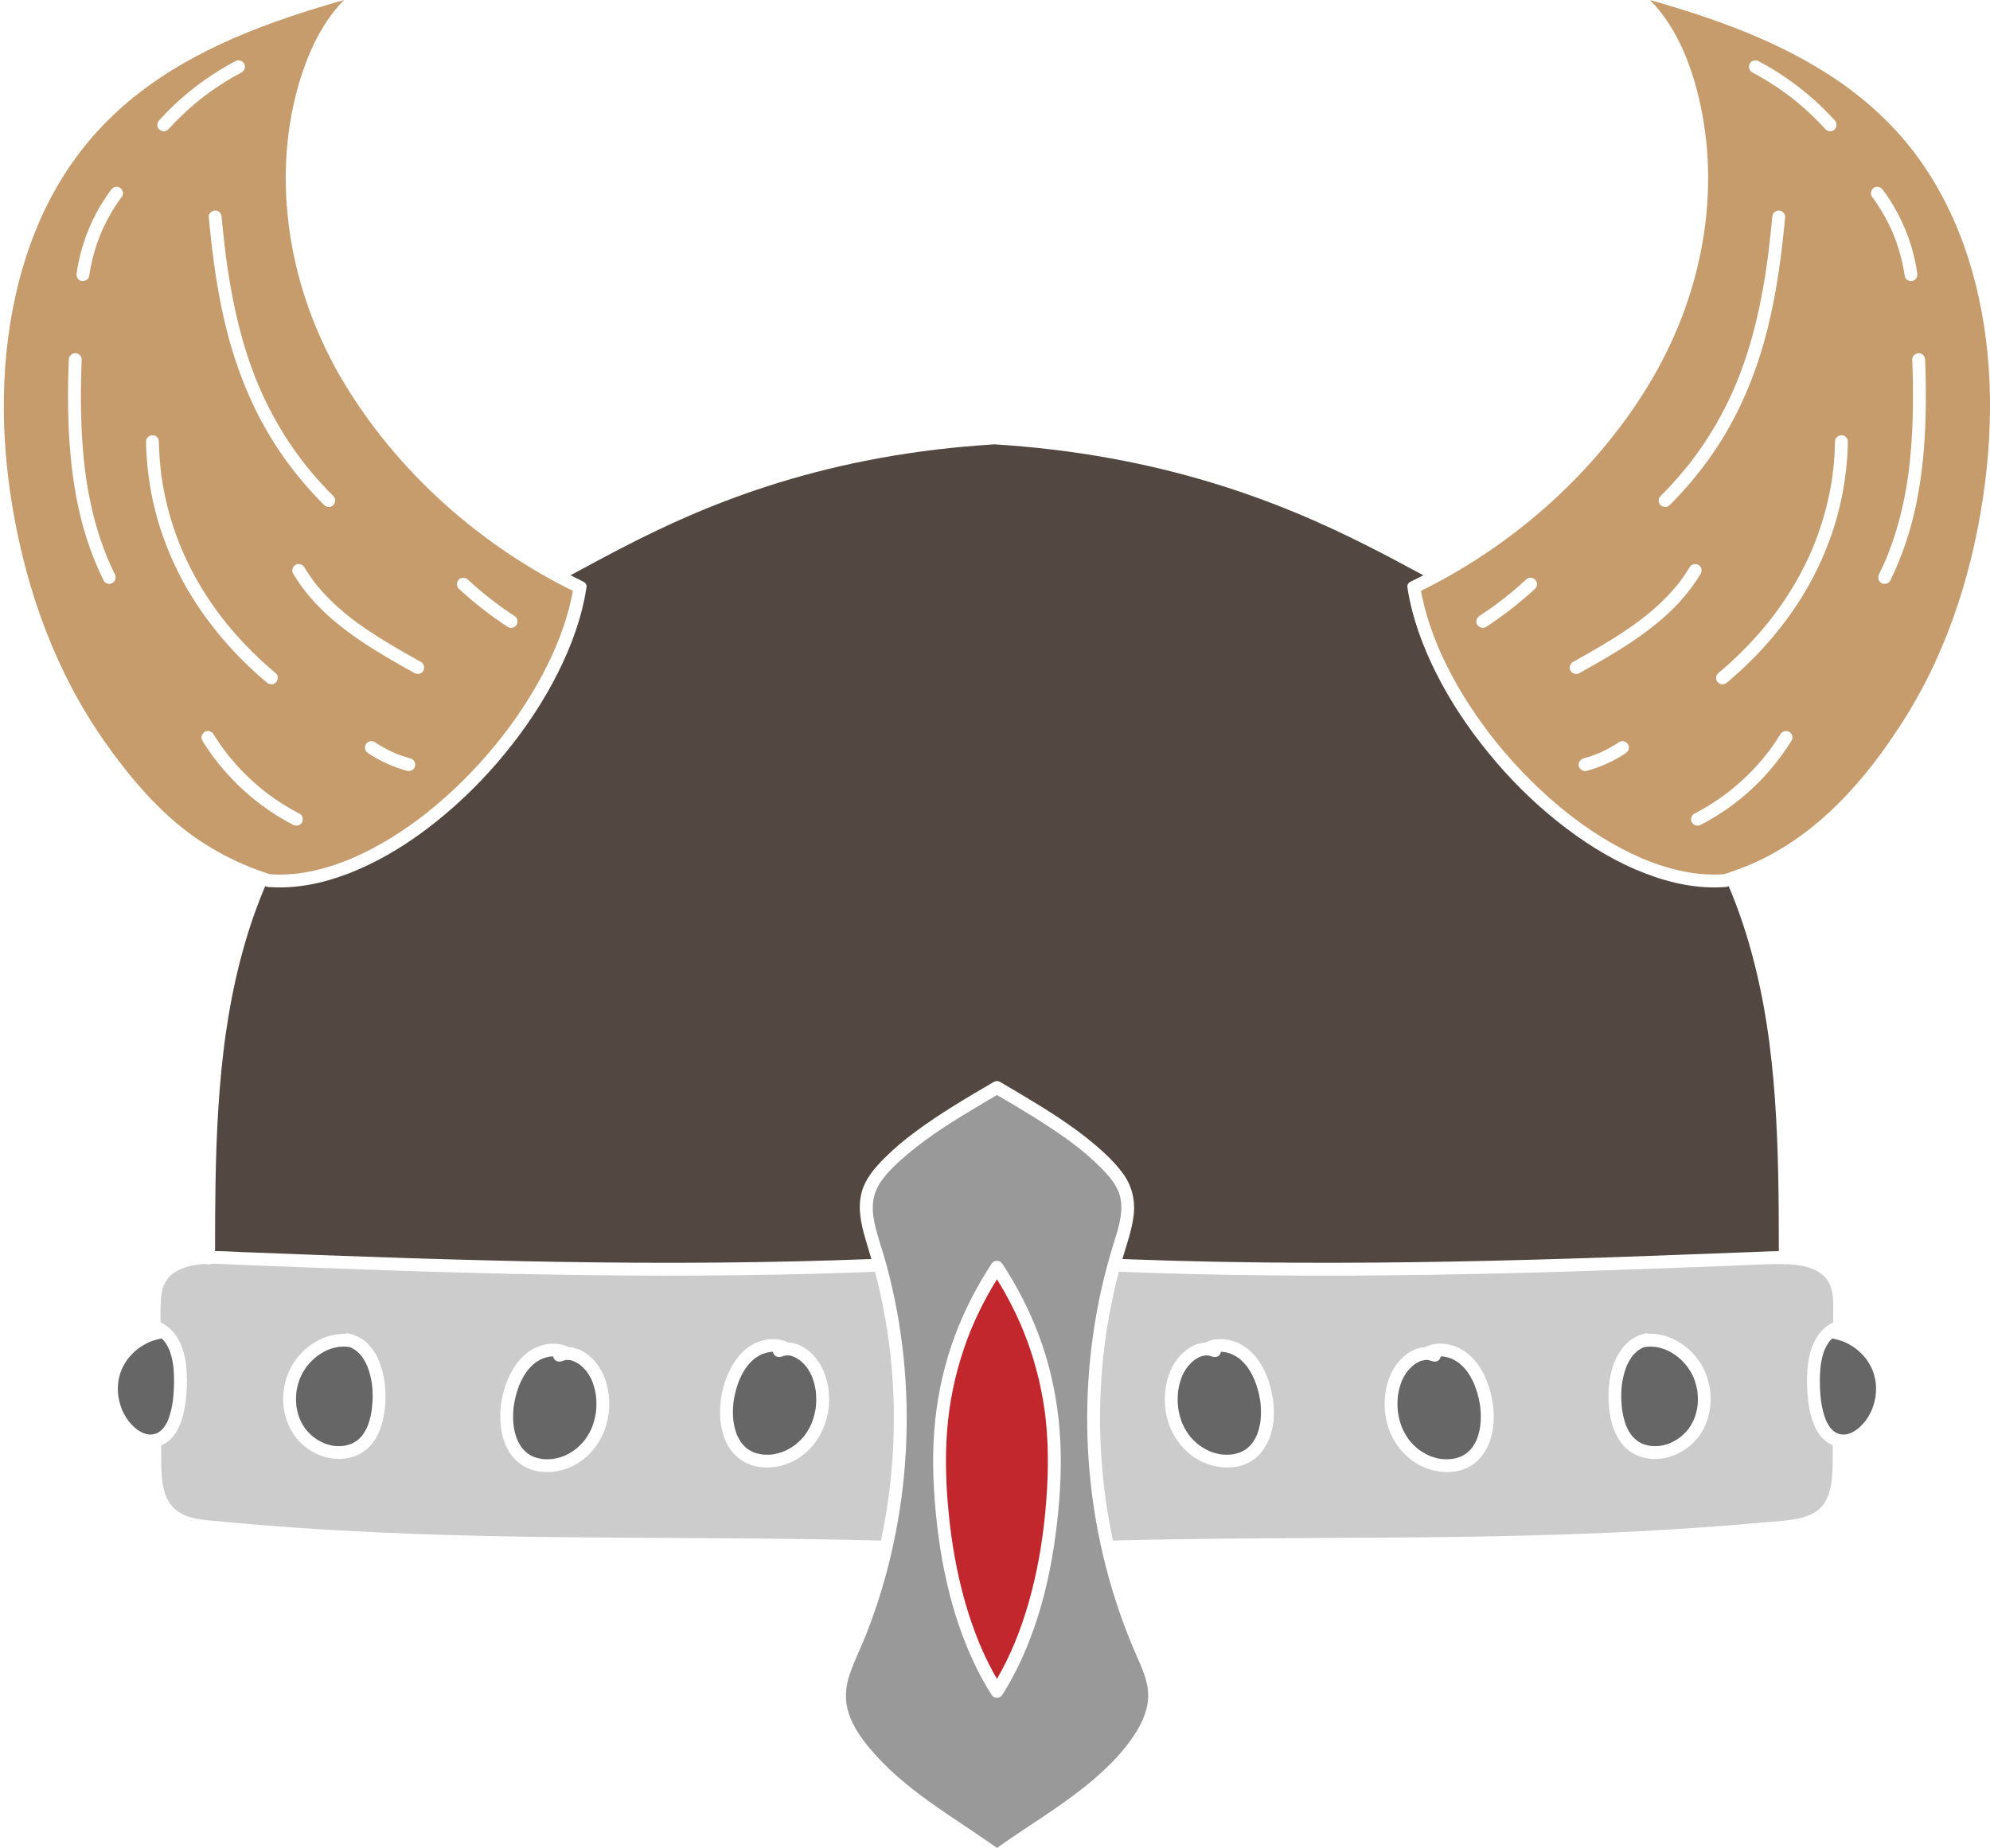
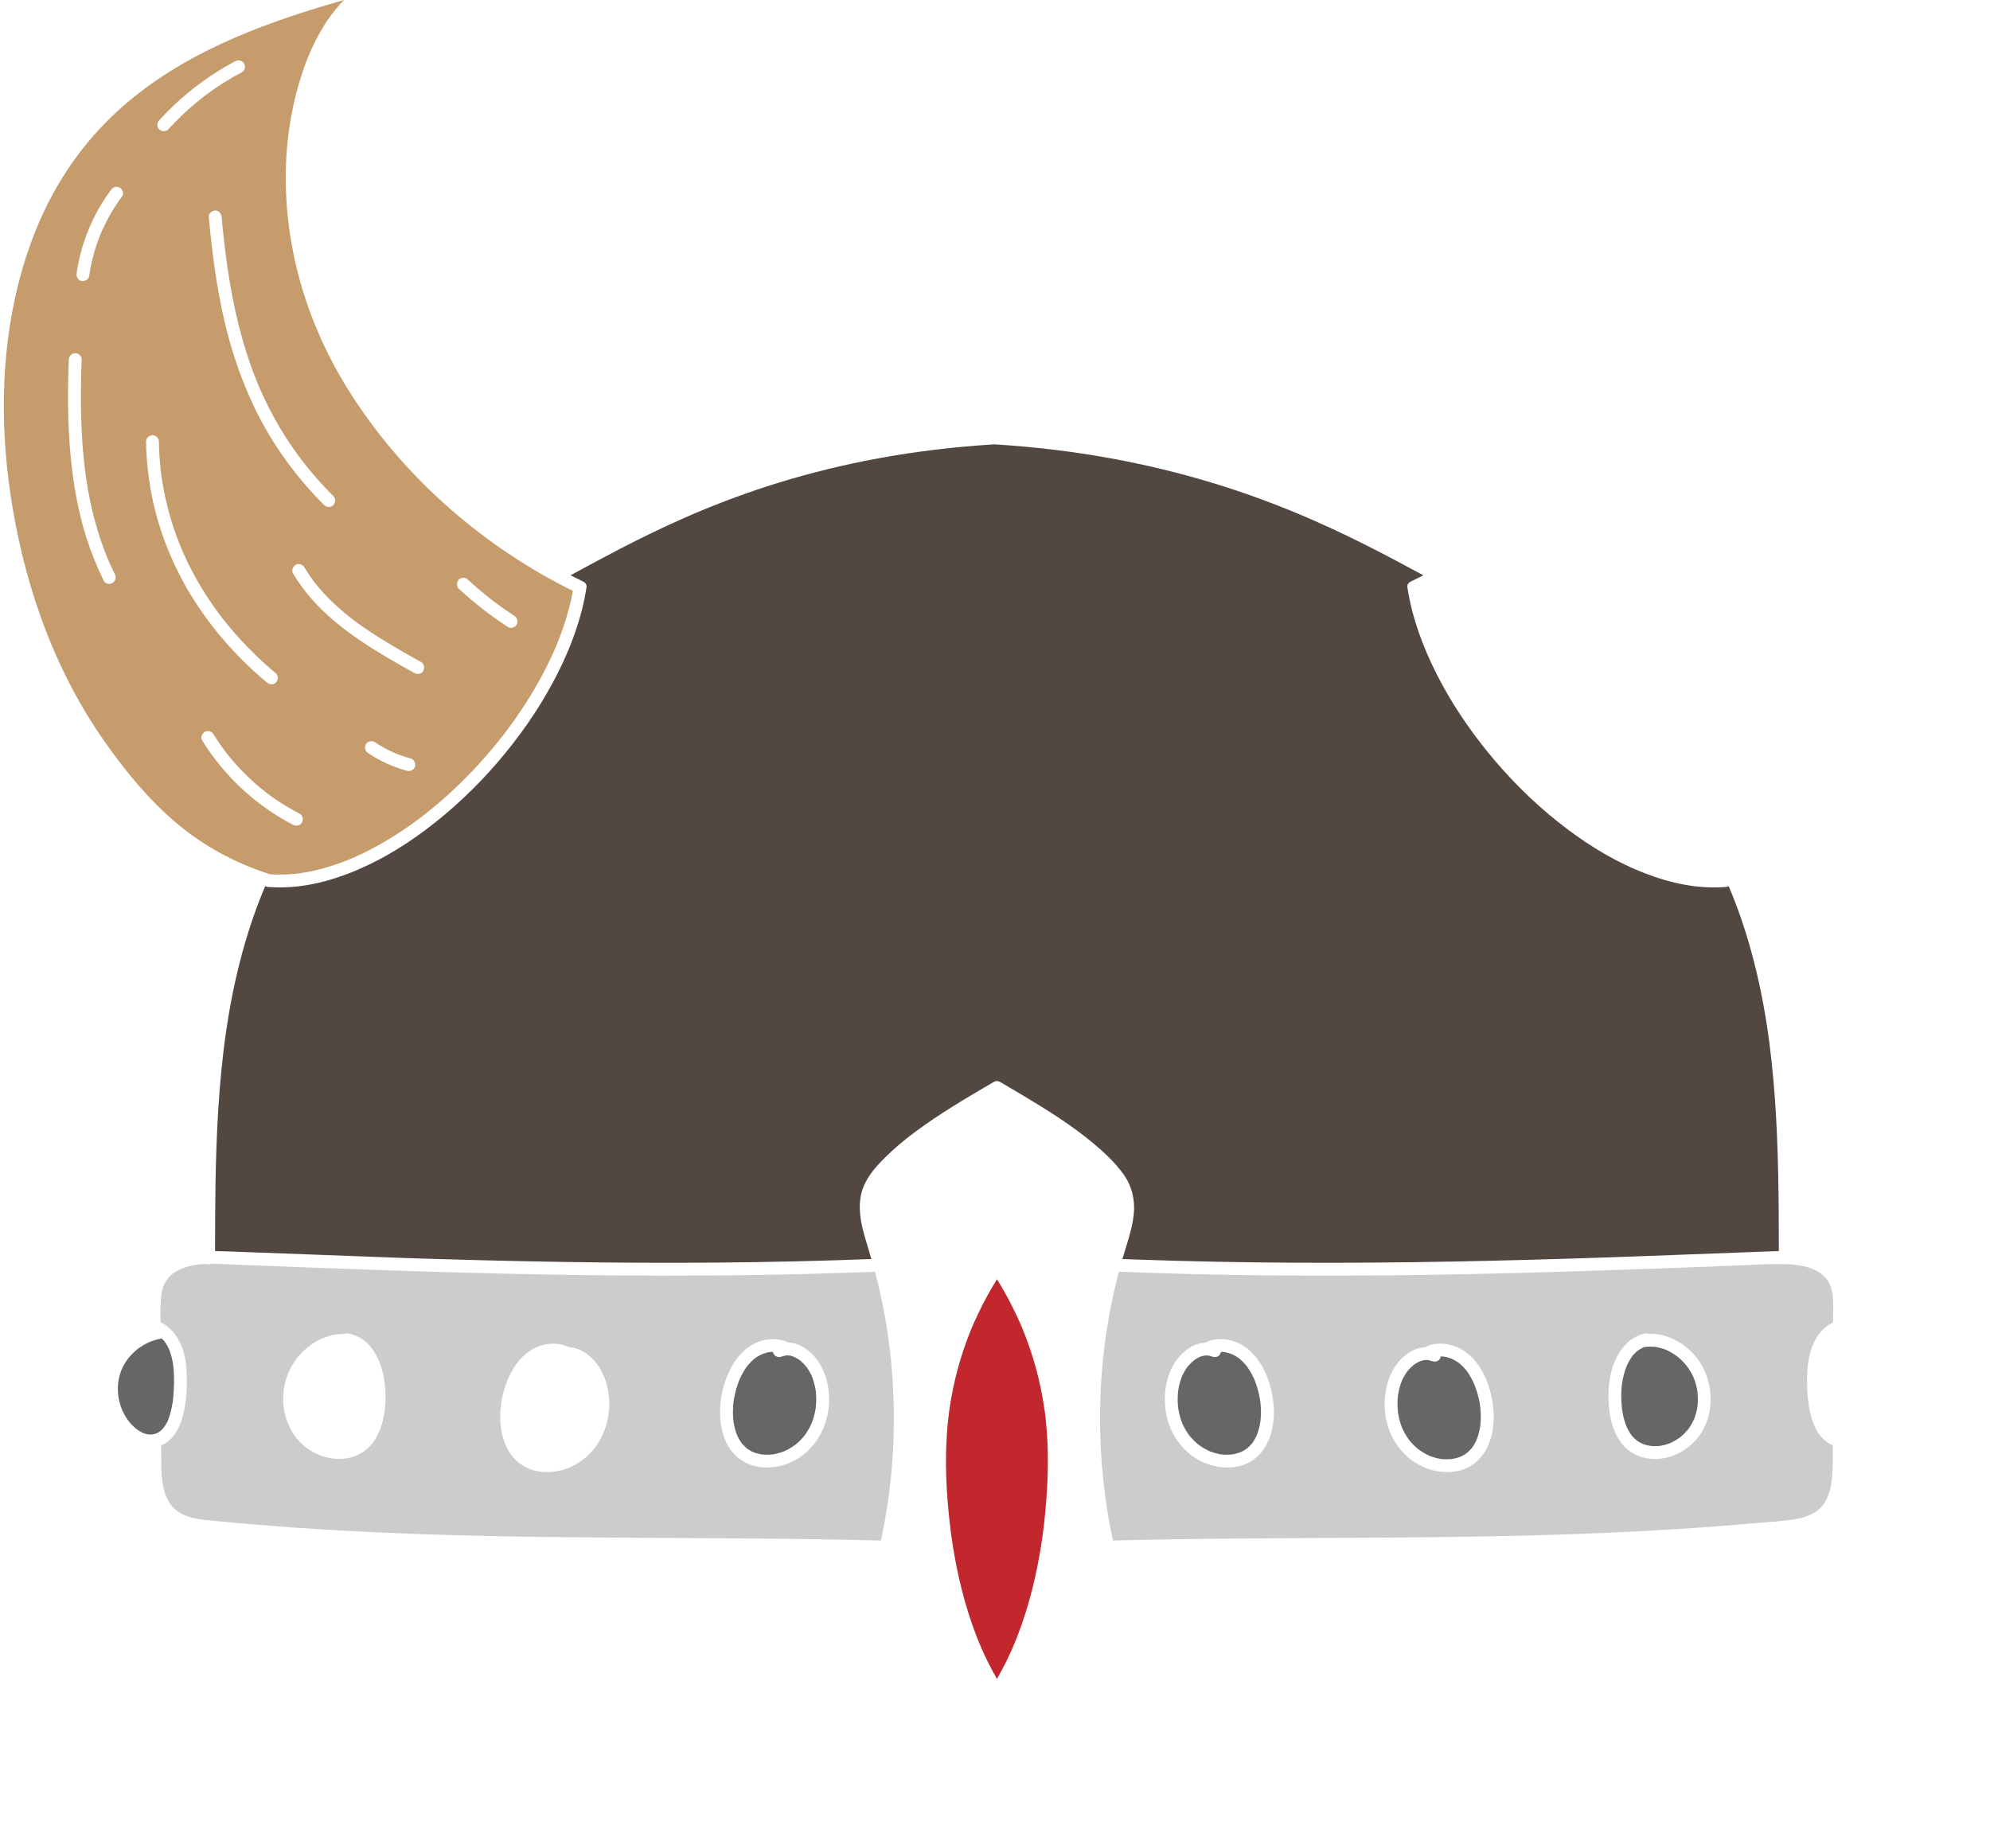
<svg xmlns="http://www.w3.org/2000/svg" height="1795.6" preserveAspectRatio="xMidYMid meet" version="1.0" viewBox="-3.7 0.0 1933.3 1795.6" width="1933.3" zoomAndPan="magnify">
  <defs>
    <clipPath id="a">
-       <path d="M 818 1063 L 1112 1063 L 1112 1795.559 L 818 1795.559 Z M 818 1063" />
-     </clipPath>
+       </clipPath>
    <clipPath id="b">
-       <path d="M 1376 0 L 1929.621 0 L 1929.621 850 L 1376 850 Z M 1376 0" />
-     </clipPath>
+       </clipPath>
  </defs>
  <g>
    <g id="change1_1">
      <path d="M 1012.301 1379.961 C 1015.512 1409.949 1014.59 1440.191 1011.719 1470.172 C 1008.949 1499.078 1003.922 1528.109 995.82 1556.551 C 991.984 1570.07 987.438 1583.379 982.094 1596.371 C 981.016 1599 979.82 1601.738 978.387 1604.922 C 976.992 1608.02 975.543 1611.09 974.051 1614.129 C 971.18 1619.969 968.109 1625.711 964.859 1631.352 C 959.883 1622.789 955.379 1613.949 951.301 1604.922 C 948.516 1598.762 946.328 1593.43 943.797 1586.719 C 941.312 1580.141 939.039 1573.488 936.934 1566.801 C 928.195 1538.949 922.398 1509.461 919.129 1481.16 C 915.664 1451.078 914.086 1420.551 916.418 1390.328 C 917.523 1376.129 919.215 1363.789 922.102 1349.711 C 924.785 1336.648 928.27 1323.738 932.531 1311.109 C 936.82 1298.41 941.141 1287.82 946.738 1276.102 C 952.168 1264.762 958.234 1253.719 964.844 1243.012 C 969.773 1250.988 974.406 1259.16 978.684 1267.5 C 984.75 1279.352 989.426 1289.879 993.887 1301.891 C 998.492 1314.27 1002.328 1326.941 1005.379 1339.789 C 1006.961 1346.422 1008.32 1353.102 1009.488 1359.809 C 1010.102 1363.352 1010.66 1366.879 1011.148 1370.441 C 1011.199 1370.781 1011.238 1371.121 1011.289 1371.449 C 1011.289 1371.52 1011.309 1371.551 1011.309 1371.602 C 1011.32 1371.66 1011.32 1371.699 1011.34 1371.801 C 1011.441 1372.602 1011.539 1373.379 1011.641 1374.172 C 1011.879 1376.109 1012.102 1378.02 1012.301 1379.961" fill="#c1272d" />
    </g>
    <g id="change2_1">
      <path d="M 144.961 1393.73 C 144.406 1393.828 143.523 1393.84 144.59 1393.809 C 143.949 1393.828 143.312 1393.91 142.656 1393.91 C 142.117 1393.91 141.562 1393.898 141.023 1393.871 C 140.895 1393.852 140.77 1393.84 140.652 1393.84 C 140.625 1393.84 140.582 1393.828 140.527 1393.828 C 140.484 1393.828 140.426 1393.828 140.371 1393.809 L 140.355 1393.809 C 140.312 1393.801 140.301 1393.801 140.242 1393.781 C 139.078 1393.559 137.926 1393.289 136.789 1392.922 C 136.277 1392.75 135.781 1392.551 135.281 1392.379 C 135 1392.25 134.715 1392.121 134.43 1391.98 C 133.352 1391.441 132.285 1390.84 131.246 1390.199 C 130.777 1389.891 130.309 1389.59 129.84 1389.262 C 129.656 1389.141 129.031 1388.672 128.848 1388.539 C 127.039 1387.102 125.363 1385.531 123.801 1383.84 C 123.035 1383 122.297 1382.148 121.586 1381.262 C 121.484 1381.141 121.387 1381.02 121.285 1380.898 C 121.285 1380.898 121.285 1380.879 121.273 1380.879 C 120.93 1380.379 120.562 1379.898 120.207 1379.398 C 118.914 1377.539 117.746 1375.609 116.684 1373.609 C 116.156 1372.609 115.66 1371.59 115.191 1370.559 C 115.105 1370.371 115.02 1370.172 114.922 1369.969 C 114.723 1369.461 114.523 1368.949 114.324 1368.43 C 113.527 1366.32 112.859 1364.16 112.32 1361.949 C 112.035 1360.859 111.793 1359.75 111.594 1358.629 C 111.496 1358.121 111.41 1357.609 111.324 1357.09 C 111.312 1357.012 111.297 1356.922 111.281 1356.84 C 111.281 1356.809 111.27 1356.801 111.27 1356.77 C 111.27 1356.719 111.254 1356.68 111.254 1356.641 C 111.254 1356.609 111.238 1356.602 111.238 1356.57 C 111.238 1356.539 111.227 1356.512 111.227 1356.48 C 111.211 1356.469 111.211 1356.441 111.211 1356.43 C 111.211 1356.41 111.211 1356.41 111.211 1356.41 L 111.211 1356.398 C 110.957 1354.148 110.812 1351.91 110.801 1349.648 C 110.801 1347.391 110.941 1345.129 111.184 1342.879 C 111.184 1342.859 111.195 1342.809 111.195 1342.77 C 111.227 1342.57 111.27 1342.301 111.281 1342.219 C 111.367 1341.711 111.453 1341.191 111.555 1340.68 C 111.766 1339.57 112.008 1338.461 112.293 1337.371 C 112.848 1335.18 113.57 1333.039 114.383 1330.93 C 114.395 1330.922 114.41 1330.879 114.438 1330.82 C 114.508 1330.641 114.621 1330.391 114.664 1330.309 C 114.879 1329.84 115.09 1329.371 115.316 1328.922 C 115.801 1327.91 116.328 1326.93 116.867 1325.961 C 117.977 1324.031 119.211 1322.18 120.504 1320.379 C 120.562 1320.289 120.691 1320.129 120.773 1320.039 C 120.832 1319.961 120.887 1319.879 120.945 1319.809 C 121.258 1319.41 121.586 1319.012 121.926 1318.629 C 122.637 1317.781 123.391 1316.949 124.156 1316.141 C 125.934 1314.281 127.836 1312.578 129.824 1310.93 C 129.84 1310.91 129.867 1310.879 129.91 1310.859 C 130.066 1310.738 130.34 1310.531 130.395 1310.488 C 130.879 1310.129 131.359 1309.789 131.859 1309.43 C 132.91 1308.711 133.988 1308 135.086 1307.352 C 137.215 1306.051 139.418 1304.93 141.691 1303.91 C 141.719 1303.91 141.762 1303.879 141.82 1303.852 C 142.004 1303.781 142.273 1303.68 142.332 1303.648 C 142.887 1303.441 143.453 1303.219 144.008 1303.031 C 145.301 1302.57 146.609 1302.172 147.93 1301.801 C 149.746 1301.289 151.598 1300.91 153.457 1300.609 C 153.883 1301.02 154.324 1301.422 154.723 1301.859 C 155.062 1302.219 155.375 1302.57 155.703 1302.941 C 155.801 1303.07 156.227 1303.512 156.328 1303.641 C 156.301 1303.621 156.227 1303.551 156.129 1303.449 C 155.52 1302.84 156.453 1303.891 156.641 1304.148 C 156.926 1304.559 157.207 1304.961 157.465 1305.371 C 158.516 1306.98 159.426 1308.648 160.234 1310.391 C 160.277 1310.469 160.449 1310.84 160.574 1311.129 C 160.691 1311.422 160.918 1311.988 160.961 1312.09 C 161.328 1313.059 161.672 1314.02 161.984 1315.012 C 162.594 1316.941 163.105 1318.898 163.531 1320.891 C 163.941 1322.781 164.34 1324.699 164.57 1326.629 C 164.582 1326.77 164.598 1327 164.625 1327.23 C 164.695 1327.77 164.754 1328.309 164.812 1328.859 C 164.91 1329.949 165.008 1331.051 165.082 1332.16 C 165.664 1340.512 165.406 1348.949 164.652 1357.281 C 164.57 1358.262 164.469 1359.238 164.355 1360.211 C 164.301 1360.578 164.258 1360.961 164.215 1361.34 C 164.199 1361.441 164.184 1361.629 164.156 1361.801 C 164.156 1361.84 164.145 1361.852 164.145 1361.879 C 164.129 1361.98 164.102 1362.102 164.086 1362.199 C 163.785 1364.27 163.418 1366.328 162.965 1368.379 C 162.523 1370.422 162.012 1372.441 161.414 1374.441 C 161.102 1375.469 160.773 1376.48 160.422 1377.48 C 160.262 1377.91 160.105 1378.34 159.949 1378.762 C 159.879 1378.93 159.754 1379.352 159.652 1379.629 C 159.68 1379.551 159.711 1379.449 159.738 1379.328 C 159.184 1381.309 157.82 1383.379 156.738 1385.102 C 156.441 1385.57 156.129 1386.039 155.816 1386.512 C 155.703 1386.648 155.277 1387.191 155.16 1387.359 C 155.176 1387.352 155.203 1387.32 155.234 1387.301 C 155.02 1387.551 154.734 1387.871 154.637 1387.988 C 154.324 1388.34 154.012 1388.699 153.672 1389.02 C 153.301 1389.41 152.918 1389.781 152.52 1390.129 C 152.406 1390.23 152.305 1390.32 152.207 1390.43 C 152.207 1390.43 152.207 1390.43 152.191 1390.43 C 152.094 1390.43 151.949 1390.531 151.852 1390.629 C 151.184 1391.051 149.934 1391.949 149.762 1392.051 C 149.465 1392.219 149.152 1392.379 148.84 1392.531 C 148.684 1392.551 148.398 1392.699 148.285 1392.801 C 148.242 1392.828 148.227 1392.828 148.215 1392.828 C 148.184 1392.828 148.172 1392.828 148.156 1392.852 C 147.105 1393.211 146.039 1393.5 144.961 1393.73" fill="#666" />
    </g>
    <g id="change2_2">
-       <path d="M 358.348 1355.301 C 358.402 1359.961 358.047 1364.578 357.551 1369.199 C 357.523 1369.43 357.449 1369.91 357.406 1370.199 C 357.324 1370.781 357.238 1371.359 357.137 1371.941 C 356.926 1373.191 356.684 1374.43 356.414 1375.672 C 355.875 1378.109 355.219 1380.531 354.426 1382.898 C 354.07 1383.98 353.645 1385.051 353.246 1386.109 C 353.16 1386.301 353.074 1386.48 352.988 1386.68 C 352.719 1387.262 352.449 1387.84 352.152 1388.43 C 351.086 1390.559 349.82 1392.559 348.441 1394.488 C 348.441 1394.488 348.441 1394.512 348.43 1394.52 C 348.414 1394.539 348.414 1394.539 348.398 1394.551 C 348.188 1394.809 348.086 1394.922 348.074 1394.949 L 348.059 1394.961 C 347.703 1395.391 347.336 1395.82 346.965 1396.211 C 346.109 1397.148 345.188 1398.051 344.234 1398.871 C 344.109 1398.98 343.469 1399.48 343.27 1399.648 C 342.973 1399.871 342.531 1400.18 342.445 1400.23 C 341.297 1401.02 340.086 1401.711 338.852 1402.32 C 338.652 1402.422 337.629 1402.859 337.629 1402.891 C 337.059 1403.102 336.508 1403.32 335.938 1403.5 C 334.418 1404 332.867 1404.398 331.305 1404.699 C 331.078 1404.738 330.109 1404.879 329.953 1404.922 C 329.371 1404.98 328.789 1405.051 328.223 1405.078 C 326.828 1405.18 325.438 1405.211 324.043 1405.172 C 323.348 1405.141 322.652 1405.09 321.953 1405.039 C 321.785 1405.02 320.902 1404.922 320.621 1404.91 C 320.59 1404.898 320.547 1404.898 320.535 1404.898 C 320.191 1404.82 319.852 1404.781 319.512 1404.711 C 318.828 1404.602 318.16 1404.461 317.48 1404.301 C 316.301 1404.031 315.137 1403.699 313.984 1403.328 C 313.402 1403.148 312.832 1402.961 312.266 1402.75 C 312.051 1402.68 310.973 1402.238 310.73 1402.148 C 308.555 1401.191 306.438 1400.078 304.422 1398.809 C 303.312 1398.121 302.246 1397.359 301.195 1396.602 C 301.125 1396.539 301.082 1396.512 301.039 1396.48 C 300.98 1396.441 300.91 1396.379 300.812 1396.281 C 300.199 1395.789 299.602 1395.289 299.02 1394.762 C 297.133 1393.07 295.367 1391.25 293.762 1389.309 C 293.578 1389.078 293.395 1388.852 293.211 1388.629 C 293.18 1388.578 293.168 1388.551 293.125 1388.512 C 292.77 1388.012 292.414 1387.52 292.07 1387.02 C 291.32 1385.93 290.621 1384.801 289.969 1383.648 C 289.301 1382.488 288.691 1381.289 288.121 1380.07 C 287.98 1379.762 287.84 1379.449 287.695 1379.121 C 287.398 1378.352 287.086 1377.57 286.816 1376.789 C 285.891 1374.172 285.18 1371.488 284.668 1368.762 C 284.539 1368.109 284.426 1367.441 284.328 1366.789 C 284.312 1366.73 284.312 1366.699 284.301 1366.641 C 284.301 1366.559 284.285 1366.488 284.27 1366.398 C 284.258 1366.129 284.215 1365.859 284.188 1365.59 C 284.043 1364.16 283.945 1362.719 283.902 1361.289 C 283.832 1358.5 283.93 1355.699 284.242 1352.93 C 284.27 1352.629 284.312 1352.32 284.344 1352.02 C 284.355 1351.941 284.371 1351.852 284.398 1351.719 C 284.512 1351.07 284.613 1350.398 284.738 1349.73 C 285.012 1348.309 285.336 1346.91 285.707 1345.512 C 286.047 1344.219 286.43 1342.93 286.871 1341.648 C 287.07 1341.051 287.285 1340.449 287.512 1339.859 C 287.598 1339.621 288.137 1338.371 288.137 1338.34 C 289.102 1336.262 290.109 1334.23 291.289 1332.27 C 291.945 1331.191 292.641 1330.121 293.363 1329.09 C 293.707 1328.59 294.047 1328.121 294.402 1327.641 C 294.473 1327.551 294.531 1327.469 294.602 1327.379 C 294.645 1327.32 294.801 1327.129 294.984 1326.898 C 296.535 1324.988 298.211 1323.191 299.988 1321.48 C 300.898 1320.621 301.836 1319.77 302.816 1318.961 C 303.141 1318.672 303.484 1318.398 303.824 1318.129 C 303.824 1318.129 303.824 1318.129 303.84 1318.121 C 303.852 1318.121 303.852 1318.121 303.867 1318.102 C 303.895 1318.07 303.953 1318.031 304.023 1317.969 C 304.277 1317.789 304.734 1317.43 304.934 1317.289 C 306.965 1315.828 309.094 1314.488 311.312 1313.309 C 312.336 1312.77 313.387 1312.289 314.438 1311.781 C 314.508 1311.75 314.637 1311.691 314.75 1311.648 C 314.82 1311.609 314.895 1311.59 314.965 1311.57 C 314.977 1311.57 314.992 1311.551 315.008 1311.551 C 315.617 1311.301 316.23 1311.07 316.855 1310.859 C 319.172 1310.031 321.559 1309.391 323.973 1308.949 C 324.484 1308.871 324.996 1308.75 325.508 1308.699 C 325.734 1308.68 326.02 1308.672 326.203 1308.648 C 327.426 1308.539 328.66 1308.48 329.883 1308.469 C 331.121 1308.469 332.355 1308.531 333.594 1308.629 C 333.891 1308.648 334.445 1308.719 334.629 1308.738 C 335.129 1308.82 335.641 1308.891 336.137 1308.988 C 336.18 1308.988 336.223 1308.988 336.266 1309.012 C 336.379 1309.051 336.477 1309.078 336.59 1309.121 C 336.719 1309.172 336.848 1309.219 336.988 1309.281 C 337.004 1309.281 337.004 1309.281 337.02 1309.289 C 338.809 1310.172 340.5 1311.129 342.133 1312.281 C 342.203 1312.32 342.234 1312.352 342.289 1312.379 C 342.305 1312.391 342.305 1312.391 342.316 1312.398 C 342.742 1312.762 343.156 1313.102 343.566 1313.469 C 344.32 1314.148 345.059 1314.879 345.758 1315.621 C 346.395 1316.309 346.965 1317.07 347.605 1317.762 C 347.676 1317.852 347.746 1317.949 347.801 1318.051 C 348.188 1318.539 348.543 1319.07 348.883 1319.59 C 350.031 1321.328 351.059 1323.129 351.98 1324.988 C 352.422 1325.891 352.902 1326.809 353.246 1327.75 C 353.328 1327.988 353.414 1328.25 353.457 1328.352 C 353.672 1328.898 353.871 1329.469 354.07 1330.02 C 355.574 1334.262 356.641 1338.641 357.367 1343.051 C 357.449 1343.59 357.523 1344.121 357.605 1344.66 C 357.621 1344.719 357.621 1344.762 357.637 1344.801 C 357.637 1344.871 357.648 1344.961 357.664 1345.059 C 357.805 1346.27 357.934 1347.488 358.035 1348.711 C 358.219 1350.91 358.316 1353.102 358.348 1355.301" fill="#666" />
-     </g>
+       </g>
    <g id="change2_3">
-       <path d="M 530.043 1318.25 C 530.055 1318.25 530.723 1318.16 530.949 1318.121 C 531.336 1318.09 531.859 1318.051 531.988 1318.051 C 532.543 1318 533.098 1317.988 533.637 1317.988 C 533.766 1318.738 534.008 1319.449 534.391 1320.051 C 536.406 1323.191 539.719 1323.691 542.945 1322.301 C 542.688 1322.41 542.547 1322.461 542.488 1322.512 C 542.633 1322.461 543.156 1322.25 543.441 1322.172 C 543.969 1322 544.492 1321.852 545.02 1321.738 C 545.316 1321.672 545.613 1321.609 545.914 1321.559 C 546.07 1321.512 546.141 1321.48 546.199 1321.461 C 546.652 1321.441 547.164 1321.469 547.406 1321.469 C 547.93 1321.469 548.457 1321.48 548.984 1321.512 C 549.211 1321.531 549.438 1321.559 549.664 1321.57 C 550.801 1321.641 549.652 1321.512 549.395 1321.512 C 550.148 1321.301 551.996 1322.102 552.68 1322.309 C 553.188 1322.48 553.688 1322.648 554.184 1322.84 C 554.41 1322.949 554.652 1323.059 554.879 1323.18 C 555.961 1323.699 557.012 1324.301 558.035 1324.949 C 558.52 1325.262 558.984 1325.578 559.457 1325.922 C 559.625 1326.031 559.781 1326.16 559.953 1326.289 C 559.969 1326.289 559.969 1326.289 559.969 1326.301 C 560.918 1327.141 561.898 1327.941 562.809 1328.828 C 563.719 1329.738 564.598 1330.691 565.438 1331.672 C 565.566 1331.828 566.062 1332.441 566.191 1332.578 C 566.52 1333.039 566.844 1333.48 567.156 1333.93 C 568.648 1336.078 569.957 1338.371 571.066 1340.738 C 571.164 1340.969 571.266 1341.191 571.363 1341.422 C 571.363 1341.43 571.363 1341.43 571.379 1341.449 C 571.59 1342.059 571.848 1342.641 572.074 1343.25 C 572.543 1344.559 572.969 1345.879 573.367 1347.219 C 574.133 1349.891 574.746 1352.621 575.156 1355.391 C 575.199 1355.59 575.227 1355.789 575.258 1355.988 C 575.258 1356.059 575.27 1356.109 575.27 1356.211 C 575.344 1356.871 575.414 1357.52 575.469 1358.172 C 575.598 1359.57 575.668 1360.969 575.711 1362.379 C 575.781 1365.191 575.684 1368.012 575.398 1370.789 C 575.344 1371.391 575.27 1371.969 575.215 1372.57 C 575.199 1372.648 575.188 1372.75 575.172 1372.84 C 575.129 1373.09 575.086 1373.34 575.043 1373.578 C 574.832 1374.969 574.562 1376.328 574.246 1377.699 C 573.621 1380.41 572.84 1383.078 571.891 1385.699 C 571.66 1386.301 571.422 1386.91 571.191 1387.5 C 571.191 1387.52 571.18 1387.52 571.18 1387.531 C 571.148 1387.59 571.137 1387.629 571.109 1387.691 L 571.109 1387.699 C 571.094 1387.73 571.094 1387.738 571.078 1387.77 C 571.078 1387.789 571.066 1387.801 571.051 1387.82 C 571.051 1387.84 571.035 1387.871 571.023 1387.898 C 571.008 1387.922 571.008 1387.941 570.992 1387.961 C 570.98 1387.969 570.98 1387.988 570.98 1388 C 570.965 1388.012 570.965 1388.012 570.965 1388.012 C 570.965 1388.031 570.965 1388.031 570.965 1388.031 C 570.949 1388.039 570.949 1388.039 570.949 1388.039 C 570.922 1388.129 570.879 1388.211 570.852 1388.281 C 570.281 1389.551 569.672 1390.77 569.031 1391.98 C 567.738 1394.391 566.246 1396.648 564.672 1398.871 C 564.613 1398.941 564.484 1399.109 564.402 1399.23 C 564.328 1399.328 564.242 1399.422 564.16 1399.52 C 563.777 1400.012 563.363 1400.488 562.965 1400.961 C 562.027 1402.039 561.062 1403.078 560.051 1404.09 C 559.188 1404.949 558.277 1405.801 557.352 1406.609 C 556.883 1407.012 556.414 1407.41 555.934 1407.789 C 555.875 1407.84 555.816 1407.891 555.762 1407.941 C 555.762 1407.941 555.762 1407.941 555.746 1407.941 L 555.746 1407.949 C 555.648 1408.02 555.266 1408.352 555.137 1408.43 C 553.031 1409.98 550.844 1411.391 548.559 1412.629 C 547.492 1413.191 546.41 1413.73 545.316 1414.23 C 545.031 1414.371 544.293 1414.672 544.25 1414.691 C 543.77 1414.879 543.27 1415.07 542.773 1415.25 C 540.387 1416.121 537.93 1416.801 535.426 1417.289 C 534.844 1417.398 534.262 1417.5 533.68 1417.602 C 533.594 1417.609 533.508 1417.629 533.41 1417.641 C 533.297 1417.66 533.168 1417.672 533.082 1417.672 C 531.816 1417.781 530.566 1417.898 529.305 1417.93 C 528.008 1417.969 526.715 1417.949 525.422 1417.871 C 524.742 1417.84 524.059 1417.781 523.379 1417.711 C 523.234 1417.699 523.109 1417.68 522.965 1417.672 C 522.906 1417.66 522.27 1417.559 522.113 1417.531 C 520.762 1417.301 519.414 1416.988 518.078 1416.621 C 517.422 1416.43 516.754 1416.23 516.102 1416.012 C 515.918 1415.949 514.766 1415.512 514.582 1415.449 C 513.305 1414.91 512.051 1414.25 510.859 1413.539 C 510.246 1413.172 509.664 1412.801 509.082 1412.379 C 508.84 1412.211 508.598 1412.031 508.344 1411.859 C 508.328 1411.859 508.328 1411.859 508.328 1411.84 C 508.301 1411.828 508.301 1411.828 508.273 1411.801 C 506.539 1410.301 504.945 1408.719 503.453 1406.961 C 503.453 1406.961 503.441 1406.93 503.426 1406.91 C 503.328 1406.801 503.227 1406.66 503.184 1406.59 C 502.871 1406.16 502.559 1405.719 502.262 1405.262 C 501.621 1404.309 501.027 1403.32 500.473 1402.309 C 499.961 1401.34 499.465 1400.359 499.023 1399.371 C 498.98 1399.301 498.906 1399.129 498.836 1398.969 C 498.824 1398.941 498.809 1398.93 498.809 1398.91 C 498.555 1398.25 498.297 1397.578 498.055 1396.91 C 497.273 1394.691 496.637 1392.43 496.137 1390.148 C 495.895 1389.012 495.684 1387.891 495.496 1386.738 C 495.469 1386.59 495.398 1386.039 495.34 1385.672 C 495.328 1385.469 495.301 1385.328 495.301 1385.328 C 495.242 1384.859 495.184 1384.41 495.145 1383.949 C 494.66 1378.988 494.676 1374 495.129 1369.039 C 495.172 1368.461 495.227 1367.879 495.301 1367.281 C 495.34 1366.961 495.383 1366.609 495.414 1366.289 C 495.414 1366.27 495.414 1366.262 495.426 1366.262 C 495.453 1365.988 495.582 1365.141 495.609 1364.969 C 495.711 1364.309 495.824 1363.66 495.953 1363.012 C 496.438 1360.309 497.062 1357.621 497.785 1354.961 C 498.555 1352.18 499.449 1349.422 500.473 1346.719 C 500.715 1346.109 500.969 1345.48 501.211 1344.859 C 501.34 1344.578 501.465 1344.281 501.594 1343.98 C 502.176 1342.691 502.801 1341.41 503.453 1340.16 C 504.746 1337.672 506.199 1335.27 507.816 1332.98 C 508.129 1332.539 508.441 1332.109 508.754 1331.699 C 508.883 1331.559 509.395 1330.922 509.535 1330.738 C 510.434 1329.68 511.355 1328.672 512.32 1327.691 C 513.219 1326.801 514.156 1325.922 515.121 1325.09 C 515.266 1324.969 515.422 1324.852 515.562 1324.719 C 515.574 1324.719 515.605 1324.711 515.617 1324.68 C 515.676 1324.641 515.734 1324.602 515.789 1324.539 C 515.816 1324.531 515.859 1324.5 515.891 1324.469 C 515.93 1324.441 515.961 1324.43 516.004 1324.398 C 516.586 1323.969 517.184 1323.551 517.777 1323.16 C 518.844 1322.461 519.926 1321.828 521.047 1321.238 C 521.602 1320.941 522.156 1320.672 522.723 1320.398 C 522.797 1320.379 523.008 1320.289 523.18 1320.211 C 523.465 1320.109 523.945 1319.91 523.945 1319.91 C 525.098 1319.48 526.277 1319.109 527.484 1318.801 C 528.066 1318.66 528.664 1318.512 529.273 1318.398 C 529.531 1318.34 529.785 1318.289 530.043 1318.25" fill="#666" />
-     </g>
+       </g>
    <g id="change2_4">
      <path d="M 760.977 1317.039 C 761.504 1317.039 762.027 1317.051 762.555 1317.078 C 762.781 1317.09 762.996 1317.121 763.223 1317.141 C 764.402 1317.219 763.109 1317.078 762.926 1317.078 C 763.664 1316.871 765.539 1317.66 766.25 1317.891 C 766.746 1318.051 767.242 1318.23 767.742 1318.422 C 767.984 1318.512 768.211 1318.629 768.449 1318.738 C 769.531 1319.27 770.582 1319.859 771.594 1320.52 C 772.074 1320.828 772.559 1321.16 773.012 1321.48 C 773.184 1321.609 773.355 1321.73 773.523 1321.852 C 773.523 1321.871 773.523 1321.871 773.539 1321.871 C 774.488 1322.719 775.457 1323.52 776.367 1324.41 C 777.289 1325.309 778.172 1326.262 778.996 1327.238 C 779.121 1327.398 779.621 1328.012 779.746 1328.16 C 780.074 1328.602 780.402 1329.039 780.73 1329.5 C 782.219 1331.66 783.527 1333.93 784.621 1336.32 C 784.723 1336.551 784.82 1336.77 784.934 1336.988 C 784.934 1337 784.934 1337 784.934 1337.02 C 785.16 1337.629 785.402 1338.219 785.633 1338.84 C 786.113 1340.129 786.539 1341.449 786.926 1342.789 C 787.707 1345.469 788.301 1348.199 788.73 1350.961 C 788.758 1351.148 788.785 1351.352 788.812 1351.551 C 788.828 1351.621 788.828 1351.691 788.844 1351.789 C 788.914 1352.449 788.984 1353.09 789.039 1353.738 C 789.156 1355.148 789.238 1356.539 789.27 1357.949 C 789.34 1360.762 789.238 1363.57 788.969 1366.371 C 788.914 1366.961 788.844 1367.551 788.77 1368.129 C 788.715 1368.48 788.672 1368.82 788.613 1369.16 C 788.387 1370.539 788.117 1371.922 787.805 1373.281 C 787.195 1375.98 786.398 1378.648 785.445 1381.262 C 785.219 1381.879 784.992 1382.469 784.75 1383.07 C 784.734 1383.102 784.723 1383.141 784.707 1383.18 C 784.707 1383.199 784.691 1383.199 784.691 1383.211 C 784.68 1383.25 784.652 1383.301 784.637 1383.34 C 784.621 1383.371 784.609 1383.41 784.594 1383.441 C 784.535 1383.578 784.48 1383.719 784.41 1383.871 C 783.84 1385.121 783.242 1386.352 782.59 1387.559 C 781.297 1389.961 779.805 1392.219 778.227 1394.449 C 778.172 1394.52 778.059 1394.68 777.973 1394.789 C 777.887 1394.891 777.801 1394.988 777.73 1395.09 C 777.332 1395.59 776.934 1396.059 776.523 1396.539 C 775.598 1397.609 774.617 1398.66 773.625 1399.648 C 772.742 1400.531 771.832 1401.371 770.91 1402.18 C 770.441 1402.59 769.973 1402.98 769.504 1403.379 C 769.434 1403.422 769.375 1403.469 769.316 1403.52 C 769.316 1403.52 769.277 1403.559 769.148 1403.641 C 768.992 1403.762 768.777 1403.941 768.691 1404 C 766.605 1405.559 764.402 1406.961 762.113 1408.191 C 761.047 1408.77 759.984 1409.309 758.887 1409.809 C 758.605 1409.941 757.863 1410.238 757.82 1410.27 C 757.324 1410.449 756.844 1410.648 756.344 1410.82 C 753.941 1411.691 751.484 1412.371 748.984 1412.852 C 748.402 1412.969 747.82 1413.078 747.234 1413.172 C 747.18 1413.18 747.137 1413.18 747.078 1413.191 C 747.051 1413.191 747.008 1413.211 746.98 1413.211 C 746.867 1413.219 746.727 1413.238 746.641 1413.25 C 745.391 1413.352 744.125 1413.461 742.859 1413.512 C 741.566 1413.539 740.273 1413.52 738.996 1413.449 C 738.297 1413.41 737.617 1413.352 736.934 1413.281 C 736.805 1413.262 736.664 1413.25 736.535 1413.238 C 736.48 1413.219 735.84 1413.121 735.684 1413.109 C 734.32 1412.871 732.969 1412.57 731.648 1412.199 C 730.98 1412.012 730.328 1411.801 729.66 1411.59 C 729.488 1411.52 728.324 1411.078 728.152 1411.031 C 726.859 1410.48 725.609 1409.828 724.414 1409.102 C 723.82 1408.75 723.223 1408.359 722.641 1407.961 C 722.398 1407.789 722.156 1407.59 721.902 1407.441 C 721.902 1407.422 721.902 1407.422 721.887 1407.422 C 721.871 1407.398 721.859 1407.398 721.844 1407.379 C 720.098 1405.859 718.52 1404.281 717.027 1402.539 C 717.012 1402.52 716.996 1402.512 716.984 1402.488 C 716.898 1402.371 716.785 1402.219 716.742 1402.172 C 716.43 1401.73 716.117 1401.289 715.832 1400.852 C 715.191 1399.879 714.598 1398.879 714.043 1397.879 C 713.516 1396.91 713.035 1395.941 712.578 1394.949 C 712.551 1394.879 712.465 1394.691 712.395 1394.539 C 712.379 1394.52 712.379 1394.488 712.367 1394.48 C 712.109 1393.809 711.855 1393.141 711.613 1392.48 C 710.832 1390.262 710.207 1388 709.711 1385.711 C 709.453 1384.59 709.238 1383.449 709.055 1382.32 C 709.027 1382.16 708.957 1381.609 708.898 1381.238 C 708.898 1381.18 708.898 1381.121 708.883 1381.078 C 708.883 1381.02 708.871 1380.98 708.871 1380.949 C 708.871 1380.941 708.855 1380.922 708.855 1380.91 C 708.855 1380.898 708.855 1380.898 708.855 1380.898 C 708.801 1380.441 708.742 1379.988 708.699 1379.52 C 708.215 1374.57 708.246 1369.57 708.688 1364.609 C 708.742 1364.031 708.801 1363.449 708.855 1362.859 C 708.898 1362.52 708.941 1362.199 708.984 1361.852 C 708.984 1361.852 708.984 1361.84 708.984 1361.828 C 709.027 1361.559 709.141 1360.719 709.168 1360.551 C 709.281 1359.891 709.395 1359.23 709.512 1358.57 C 710.008 1355.871 710.633 1353.191 711.355 1350.531 C 712.125 1347.738 713.004 1345 714.027 1342.301 C 714.27 1341.68 714.527 1341.07 714.766 1340.441 C 714.895 1340.141 715.023 1339.84 715.164 1339.559 C 715.734 1338.27 716.359 1336.988 717.012 1335.719 C 718.32 1333.238 719.77 1330.84 721.391 1328.551 C 721.688 1328.121 722 1327.691 722.328 1327.27 C 722.441 1327.141 722.953 1326.488 723.109 1326.32 C 723.988 1325.262 724.914 1324.238 725.879 1323.27 C 726.773 1322.371 727.711 1321.5 728.691 1320.672 C 728.891 1320.488 729.117 1320.301 729.348 1320.121 C 729.391 1320.09 729.418 1320.059 729.461 1320.039 C 729.488 1320.012 729.516 1319.988 729.559 1319.961 C 730.156 1319.539 730.738 1319.129 731.352 1318.73 C 732.402 1318.031 733.496 1317.391 734.605 1316.809 C 735.156 1316.531 735.727 1316.238 736.297 1315.988 C 736.367 1315.961 736.566 1315.859 736.734 1315.789 C 737.02 1315.672 737.504 1315.488 737.504 1315.488 C 738.668 1315.059 739.848 1314.68 741.039 1314.379 C 741.637 1314.219 742.234 1314.078 742.832 1313.969 C 743.086 1313.91 743.344 1313.871 743.598 1313.828 C 743.613 1313.809 744.297 1313.73 744.523 1313.699 C 744.891 1313.672 745.418 1313.629 745.559 1313.609 C 746.102 1313.578 746.652 1313.57 747.207 1313.559 C 747.32 1314.309 747.562 1315.02 747.945 1315.629 C 749.965 1318.762 753.277 1319.25 756.5 1317.879 C 756.332 1317.949 756.219 1318 756.133 1318.051 C 756.344 1317.969 756.758 1317.82 757.012 1317.73 C 757.523 1317.578 758.051 1317.43 758.574 1317.309 C 758.875 1317.238 759.172 1317.191 759.473 1317.121 C 759.629 1317.09 759.715 1317.07 759.77 1317.039 C 760.211 1317.012 760.734 1317.051 760.977 1317.039" fill="#666" />
    </g>
    <g id="change2_5">
      <path d="M 1181.738 1315.629 C 1182.07 1315.02 1182.281 1314.309 1182.391 1313.559 C 1182.891 1313.57 1183.371 1313.57 1183.871 1313.602 C 1184.129 1313.609 1184.379 1313.629 1184.648 1313.66 C 1184.648 1313.66 1184.98 1313.68 1185.25 1313.699 C 1185.449 1313.73 1185.73 1313.762 1185.828 1313.781 C 1186.09 1313.828 1186.34 1313.871 1186.602 1313.91 C 1187.281 1314.051 1187.961 1314.199 1188.648 1314.379 C 1189.922 1314.711 1191.191 1315.102 1192.422 1315.57 C 1192.52 1315.621 1192.609 1315.641 1192.699 1315.691 C 1192.719 1315.699 1192.77 1315.719 1192.801 1315.73 C 1192.84 1315.738 1192.891 1315.762 1192.949 1315.789 C 1192.98 1315.801 1193.012 1315.801 1193.051 1315.828 C 1193.059 1315.828 1193.059 1315.828 1193.059 1315.828 C 1193.059 1315.828 1193.078 1315.828 1193.09 1315.84 C 1193.109 1315.84 1193.121 1315.84 1193.148 1315.871 C 1193.719 1316.141 1194.289 1316.398 1194.84 1316.699 C 1196.051 1317.309 1197.211 1317.988 1198.34 1318.73 C 1198.949 1319.129 1199.539 1319.539 1200.129 1319.961 C 1200.141 1319.98 1200.211 1320.039 1200.301 1320.09 C 1200.469 1320.23 1200.719 1320.449 1200.801 1320.488 C 1201.852 1321.371 1202.84 1322.301 1203.809 1323.27 C 1204.719 1324.18 1205.57 1325.121 1206.41 1326.102 C 1206.648 1326.391 1206.879 1326.672 1207.102 1326.941 C 1207.121 1326.969 1207.172 1327.031 1207.25 1327.109 C 1207.371 1327.281 1207.602 1327.578 1207.66 1327.648 C 1207.93 1328.02 1208.199 1328.391 1208.469 1328.77 C 1210.02 1330.988 1211.41 1333.32 1212.672 1335.719 C 1213.289 1336.898 1213.871 1338.102 1214.41 1339.301 C 1214.512 1339.5 1214.879 1340.379 1214.93 1340.48 C 1215.219 1341.18 1215.488 1341.859 1215.762 1342.57 C 1217.699 1347.738 1219.18 1353.129 1220.18 1358.57 C 1220.359 1359.609 1220.531 1360.629 1220.672 1361.66 C 1220.719 1361.91 1220.77 1362.352 1220.801 1362.609 C 1220.871 1363.281 1220.941 1363.941 1221 1364.609 C 1221.23 1367.141 1221.34 1369.672 1221.34 1372.211 C 1221.328 1374.641 1221.211 1377.09 1220.988 1379.52 C 1220.93 1380.039 1220.871 1380.551 1220.801 1381.07 C 1220.801 1381.078 1220.801 1381.078 1220.801 1381.078 C 1220.801 1381.121 1220.801 1381.172 1220.789 1381.211 C 1220.789 1381.219 1220.789 1381.238 1220.789 1381.25 C 1220.77 1381.34 1220.77 1381.422 1220.762 1381.512 C 1220.73 1381.711 1220.699 1381.922 1220.672 1382.07 C 1220.469 1383.281 1220.25 1384.512 1219.98 1385.711 C 1219.469 1388.09 1218.809 1390.422 1217.988 1392.699 C 1217.801 1393.211 1217.621 1393.711 1217.422 1394.219 C 1217.422 1394.219 1217.41 1394.27 1217.379 1394.34 C 1217.359 1394.352 1217.352 1394.379 1217.34 1394.422 C 1217.34 1394.441 1217.32 1394.469 1217.32 1394.48 C 1217.309 1394.512 1217.289 1394.539 1217.281 1394.559 C 1217.25 1394.621 1217.238 1394.66 1217.219 1394.719 L 1217.211 1394.738 C 1216.711 1395.789 1216.211 1396.852 1215.641 1397.879 C 1215.129 1398.828 1214.578 1399.75 1213.98 1400.648 C 1213.699 1401.102 1213.379 1401.539 1213.09 1401.98 C 1213.012 1402.078 1212.93 1402.18 1212.871 1402.281 C 1212.82 1402.34 1212.789 1402.379 1212.75 1402.441 C 1212.73 1402.449 1212.719 1402.48 1212.699 1402.488 C 1212.648 1402.551 1212.602 1402.609 1212.52 1402.711 C 1211.078 1404.398 1209.531 1405.93 1207.84 1407.379 C 1207.828 1407.398 1207.828 1407.398 1207.809 1407.41 C 1207.641 1407.539 1207.469 1407.672 1207.289 1407.781 C 1206.719 1408.191 1206.121 1408.578 1205.531 1408.949 C 1204.25 1409.73 1202.91 1410.449 1201.531 1411.031 C 1201.32 1411.109 1200.48 1411.422 1200.301 1411.488 C 1199.641 1411.719 1198.988 1411.93 1198.32 1412.109 C 1196.922 1412.531 1195.469 1412.852 1194.02 1413.109 C 1193.922 1413.121 1193.551 1413.18 1193.32 1413.219 C 1193.191 1413.238 1193.059 1413.25 1193.051 1413.25 C 1192.27 1413.34 1191.488 1413.41 1190.711 1413.449 C 1189.41 1413.52 1188.121 1413.539 1186.828 1413.512 C 1185.648 1413.48 1184.469 1413.391 1183.289 1413.281 C 1183.199 1413.262 1182.98 1413.238 1182.789 1413.219 C 1182.75 1413.211 1182.719 1413.211 1182.691 1413.211 C 1182.02 1413.09 1181.371 1413 1180.699 1412.852 C 1178.199 1412.371 1175.738 1411.691 1173.34 1410.82 C 1172.789 1410.621 1172.23 1410.391 1171.68 1410.199 C 1171.641 1410.18 1171.641 1410.18 1171.609 1410.172 C 1171.422 1410.078 1171.219 1410 1171.039 1409.91 C 1169.789 1409.359 1168.551 1408.73 1167.34 1408.078 C 1165.141 1406.871 1163.012 1405.512 1160.988 1404 C 1160.922 1403.961 1160.672 1403.762 1160.512 1403.629 C 1160.449 1403.59 1160.41 1403.551 1160.398 1403.531 C 1159.91 1403.148 1159.441 1402.762 1158.98 1402.352 C 1157.91 1401.43 1156.871 1400.461 1155.879 1399.469 C 1155.012 1398.59 1154.16 1397.68 1153.328 1396.738 C 1152.941 1396.27 1152.52 1395.789 1152.129 1395.301 C 1151.961 1395.09 1151.789 1394.879 1151.621 1394.66 C 1151.57 1394.609 1151.531 1394.539 1151.461 1394.449 C 1149.871 1392.23 1148.391 1389.961 1147.102 1387.559 C 1146.5 1386.422 1145.93 1385.27 1145.391 1384.109 C 1145.262 1383.84 1145.148 1383.551 1145.02 1383.281 C 1144.719 1382.512 1144.422 1381.781 1144.141 1381.012 C 1143.23 1378.48 1142.48 1375.891 1141.879 1373.281 C 1141.602 1372 1141.34 1370.719 1141.129 1369.43 C 1141.09 1369.191 1140.969 1368.43 1140.93 1368.219 C 1140.859 1367.609 1140.789 1366.98 1140.719 1366.371 C 1140.449 1363.57 1140.352 1360.762 1140.422 1357.949 C 1140.449 1356.641 1140.52 1355.328 1140.629 1354.02 C 1140.691 1353.289 1140.77 1352.531 1140.84 1351.789 C 1140.84 1351.781 1140.859 1351.719 1140.859 1351.648 C 1140.898 1351.41 1141 1350.672 1141 1350.672 C 1141.43 1348.012 1142.012 1345.371 1142.762 1342.789 C 1143.148 1341.449 1143.59 1340.129 1144.059 1338.84 C 1144.238 1338.309 1144.449 1337.801 1144.648 1337.27 C 1144.68 1337.199 1144.699 1337.141 1144.719 1337.09 C 1144.871 1336.75 1145.02 1336.422 1145.18 1336.078 C 1146.262 1333.789 1147.52 1331.59 1148.969 1329.5 C 1149.301 1329.031 1149.641 1328.559 1149.98 1328.109 C 1150.09 1327.98 1150.359 1327.621 1150.52 1327.441 C 1151.398 1326.391 1152.34 1325.379 1153.32 1324.41 C 1154.172 1323.57 1155.07 1322.809 1155.961 1322.02 C 1156.02 1321.969 1156.148 1321.871 1156.25 1321.801 C 1156.32 1321.738 1156.391 1321.68 1156.469 1321.629 C 1157.07 1321.199 1157.68 1320.789 1158.289 1320.391 C 1159.25 1319.789 1160.23 1319.238 1161.23 1318.738 C 1161.449 1318.641 1161.648 1318.559 1161.852 1318.461 C 1162.391 1318.262 1162.898 1318.059 1163.441 1317.891 C 1164.449 1317.559 1165.531 1317.461 1166.52 1317.141 C 1166.648 1317.121 1166.789 1317.109 1166.922 1317.09 C 1167.59 1317.051 1168.27 1317.039 1168.941 1317.051 C 1169.121 1317.051 1169.48 1317.039 1169.801 1317.039 C 1169.828 1317.051 1169.898 1317.07 1169.988 1317.078 C 1170.27 1317.172 1170.59 1317.191 1170.879 1317.262 C 1171.41 1317.379 1171.93 1317.512 1172.461 1317.66 C 1172.699 1317.73 1173.512 1318.059 1173.68 1318.102 C 1173.629 1318.059 1173.469 1318 1173.191 1317.879 C 1176.18 1319.148 1180.031 1318.859 1181.738 1315.629" fill="#666" />
    </g>
    <g id="change2_6">
      <path d="M 1398.82 1318.129 C 1399.012 1318.16 1399.289 1318.191 1399.391 1318.199 C 1399.641 1318.25 1399.898 1318.289 1400.16 1318.34 C 1400.852 1318.469 1401.531 1318.629 1402.219 1318.801 C 1403.5 1319.141 1404.762 1319.539 1406 1320.012 C 1406.051 1320.02 1406.121 1320.051 1406.199 1320.078 C 1406.18 1320.078 1406.211 1320.09 1406.27 1320.109 C 1406.309 1320.129 1406.32 1320.148 1406.371 1320.148 C 1406.371 1320.148 1406.371 1320.148 1406.379 1320.16 C 1406.422 1320.18 1406.461 1320.191 1406.512 1320.211 C 1406.52 1320.211 1406.52 1320.219 1406.539 1320.219 C 1406.559 1320.23 1406.59 1320.25 1406.609 1320.25 C 1406.648 1320.281 1406.691 1320.289 1406.719 1320.301 C 1407.281 1320.578 1407.84 1320.828 1408.41 1321.121 C 1409.609 1321.738 1410.77 1322.422 1411.91 1323.16 C 1412.512 1323.551 1413.102 1323.969 1413.68 1324.398 C 1413.711 1324.41 1413.781 1324.449 1413.871 1324.531 C 1414.02 1324.648 1414.301 1324.871 1414.352 1324.922 C 1415.398 1325.801 1416.41 1326.73 1417.379 1327.691 C 1418.27 1328.602 1419.141 1329.559 1419.961 1330.52 C 1420.211 1330.809 1420.43 1331.09 1420.672 1331.379 C 1420.691 1331.391 1420.75 1331.461 1420.801 1331.551 C 1420.93 1331.719 1421.16 1332 1421.211 1332.07 C 1421.488 1332.449 1421.762 1332.82 1422.02 1333.211 C 1423.59 1335.422 1424.98 1337.762 1426.23 1340.16 C 1426.84 1341.32 1427.422 1342.512 1427.98 1343.719 C 1428.059 1343.941 1428.449 1344.801 1428.488 1344.898 C 1428.77 1345.602 1429.059 1346.301 1429.309 1346.988 C 1431.281 1352.18 1432.75 1357.559 1433.75 1363.012 C 1433.93 1364.031 1434.09 1365.07 1434.25 1366.09 C 1434.27 1366.34 1434.328 1366.789 1434.359 1367.039 C 1434.43 1367.711 1434.5 1368.379 1434.559 1369.039 C 1434.789 1371.57 1434.898 1374.102 1434.898 1376.629 C 1434.898 1379.078 1434.789 1381.52 1434.539 1383.949 C 1434.5 1384.422 1434.441 1384.898 1434.391 1385.391 C 1434.371 1385.391 1434.289 1386.109 1434.23 1386.488 C 1434.031 1387.719 1433.801 1388.941 1433.551 1390.148 C 1433.02 1392.512 1432.371 1394.852 1431.559 1397.121 C 1431.379 1397.648 1431.18 1398.16 1430.98 1398.66 C 1430.98 1398.66 1430.961 1398.672 1430.961 1398.691 C 1430.93 1398.762 1430.91 1398.84 1430.879 1398.91 C 1430.859 1398.93 1430.859 1398.961 1430.852 1398.98 C 1430.82 1399.031 1430.809 1399.078 1430.781 1399.141 L 1430.762 1399.148 C 1430.281 1400.219 1429.77 1401.27 1429.211 1402.309 C 1428.691 1403.25 1428.129 1404.172 1427.551 1405.078 C 1427.25 1405.52 1426.961 1405.98 1426.641 1406.398 C 1426.531 1406.559 1426.422 1406.711 1426.301 1406.871 C 1426.27 1406.879 1426.27 1406.898 1426.262 1406.91 C 1426.219 1406.98 1426.16 1407.039 1426.09 1407.141 C 1424.641 1408.828 1423.102 1410.371 1421.41 1411.801 C 1421.398 1411.82 1421.391 1411.82 1421.391 1411.828 C 1421.199 1411.961 1421.031 1412.09 1420.859 1412.211 C 1420.281 1412.629 1419.691 1413.012 1419.102 1413.379 C 1417.82 1414.16 1416.469 1414.871 1415.09 1415.469 C 1414.891 1415.539 1414.051 1415.852 1413.871 1415.91 C 1413.211 1416.129 1412.559 1416.352 1411.891 1416.551 C 1410.469 1416.949 1409.02 1417.27 1407.57 1417.531 C 1407.488 1417.539 1407.102 1417.602 1406.879 1417.641 C 1406.75 1417.66 1406.641 1417.672 1406.609 1417.68 C 1405.828 1417.762 1405.039 1417.828 1404.262 1417.871 C 1402.969 1417.949 1401.68 1417.969 1400.379 1417.93 C 1399.199 1417.898 1398.02 1417.828 1396.859 1417.699 C 1396.77 1417.699 1396.531 1417.672 1396.352 1417.641 C 1396.309 1417.641 1396.281 1417.641 1396.262 1417.641 C 1395.59 1417.531 1394.93 1417.41 1394.262 1417.289 C 1391.77 1416.801 1389.301 1416.121 1386.91 1415.25 C 1386.34 1415.059 1385.801 1414.809 1385.238 1414.609 C 1385.211 1414.602 1385.191 1414.602 1385.172 1414.602 C 1384.98 1414.52 1384.801 1414.43 1384.602 1414.34 C 1383.352 1413.781 1382.109 1413.172 1380.922 1412.5 C 1378.699 1411.289 1376.578 1409.941 1374.559 1408.43 C 1374.48 1408.379 1374.219 1408.18 1374.07 1408.051 C 1374.012 1408.02 1373.969 1407.98 1373.949 1407.961 C 1373.48 1407.578 1373 1407.18 1372.551 1406.789 C 1371.48 1405.859 1370.441 1404.898 1369.449 1403.898 C 1368.57 1403.02 1367.719 1402.109 1366.91 1401.172 C 1366.488 1400.691 1366.102 1400.219 1365.699 1399.738 C 1365.531 1399.52 1365.359 1399.309 1365.191 1399.102 C 1365.141 1399.039 1365.09 1398.969 1365.02 1398.871 C 1363.422 1396.672 1361.949 1394.379 1360.672 1391.98 C 1360.059 1390.859 1359.488 1389.711 1358.961 1388.539 C 1358.84 1388.27 1358.711 1387.988 1358.578 1387.699 C 1358.301 1386.949 1357.98 1386.199 1357.711 1385.441 C 1356.789 1382.91 1356.039 1380.328 1355.441 1377.699 C 1355.148 1376.43 1354.898 1375.148 1354.691 1373.859 C 1354.641 1373.609 1354.531 1372.852 1354.5 1372.648 C 1354.422 1372.031 1354.34 1371.422 1354.289 1370.789 C 1354.02 1368.012 1353.898 1365.191 1353.969 1362.379 C 1354.02 1361.07 1354.09 1359.77 1354.191 1358.461 C 1354.25 1357.711 1354.328 1356.969 1354.422 1356.211 C 1354.422 1356.199 1354.422 1356.141 1354.43 1356.09 C 1354.461 1355.84 1354.57 1355.102 1354.57 1355.102 C 1354.98 1352.449 1355.578 1349.801 1356.32 1347.219 C 1356.719 1345.879 1357.141 1344.559 1357.609 1343.25 C 1357.809 1342.738 1358.012 1342.219 1358.211 1341.711 C 1358.238 1341.621 1358.27 1341.578 1358.281 1341.52 C 1358.441 1341.18 1358.578 1340.84 1358.738 1340.512 C 1359.82 1338.211 1361.09 1336.012 1362.531 1333.93 C 1362.859 1333.461 1363.199 1332.988 1363.539 1332.539 C 1363.648 1332.398 1363.941 1332.059 1364.078 1331.871 C 1364.969 1330.82 1365.898 1329.801 1366.879 1328.828 C 1367.73 1328.012 1368.629 1327.238 1369.52 1326.461 C 1369.59 1326.398 1369.711 1326.301 1369.801 1326.23 C 1369.879 1326.172 1369.961 1326.121 1370.031 1326.059 C 1370.629 1325.629 1371.238 1325.211 1371.859 1324.82 C 1372.82 1324.211 1373.801 1323.66 1374.809 1323.18 C 1375.012 1323.078 1375.219 1322.988 1375.422 1322.879 C 1375.941 1322.691 1376.469 1322.48 1377.012 1322.309 C 1378 1322 1379.102 1321.879 1380.078 1321.559 C 1380.219 1321.539 1380.352 1321.539 1380.48 1321.531 C 1381.141 1321.469 1381.828 1321.461 1382.512 1321.469 C 1382.691 1321.48 1383.031 1321.461 1383.359 1321.469 C 1383.398 1321.469 1383.461 1321.48 1383.551 1321.512 C 1383.84 1321.578 1384.16 1321.629 1384.449 1321.68 C 1384.98 1321.801 1385.512 1321.941 1386.02 1322.102 C 1386.27 1322.172 1387.078 1322.48 1387.25 1322.52 C 1387.199 1322.488 1387.039 1322.422 1386.738 1322.301 C 1389.738 1323.59 1393.59 1323.289 1395.301 1320.051 C 1395.621 1319.441 1395.84 1318.73 1395.949 1317.988 C 1396.449 1317.988 1396.941 1318 1397.43 1318.031 C 1397.699 1318.051 1397.949 1318.059 1398.211 1318.07 C 1398.211 1318.07 1398.539 1318.102 1398.82 1318.129" fill="#666" />
    </g>
    <g id="change2_7">
      <path d="M 1586.473 1399.668 C 1586.301 1399.508 1585.465 1398.879 1585.281 1398.707 C 1584.445 1397.98 1583.656 1397.207 1582.898 1396.398 C 1582.516 1395.988 1582.141 1395.57 1581.789 1395.148 C 1581.688 1395.02 1581.598 1394.91 1581.477 1394.789 C 1581.465 1394.75 1581.434 1394.719 1581.395 1394.688 C 1581.395 1394.68 1581.375 1394.66 1581.363 1394.648 C 1581.332 1394.617 1581.324 1394.578 1581.293 1394.547 C 1581.273 1394.539 1581.262 1394.52 1581.242 1394.508 C 1581.242 1394.488 1581.242 1394.488 1581.234 1394.488 C 1579.859 1392.559 1578.605 1390.559 1577.547 1388.43 C 1577.285 1387.918 1577.043 1387.398 1576.809 1386.887 C 1576.648 1386.547 1576.375 1385.898 1576.375 1385.898 C 1575.941 1384.816 1575.539 1383.75 1575.184 1382.668 C 1574.426 1380.367 1573.801 1378.02 1573.277 1375.668 C 1573.004 1374.43 1572.77 1373.188 1572.559 1371.938 C 1572.469 1371.449 1572.398 1370.949 1572.316 1370.449 C 1572.266 1370.109 1572.215 1369.777 1572.164 1369.457 C 1572.164 1369.438 1572.164 1369.43 1572.164 1369.43 C 1572.156 1369.398 1572.156 1369.398 1572.156 1369.359 C 1571.891 1366.957 1571.648 1364.547 1571.52 1362.117 C 1571.246 1357.578 1571.285 1353.027 1571.68 1348.477 C 1571.77 1347.418 1571.871 1346.348 1571.992 1345.289 C 1572.023 1345.129 1572.043 1344.969 1572.055 1344.816 C 1572.164 1344.227 1572.246 1343.637 1572.328 1343.047 C 1572.711 1340.797 1573.164 1338.539 1573.742 1336.316 C 1574.254 1334.188 1574.883 1332.09 1575.629 1330.02 C 1575.832 1329.469 1576.012 1328.898 1576.234 1328.348 C 1576.273 1328.25 1576.387 1327.938 1576.508 1327.648 C 1576.508 1327.668 1576.508 1327.668 1576.508 1327.68 C 1576.508 1327.668 1576.508 1327.648 1576.516 1327.637 C 1576.516 1327.617 1576.516 1327.617 1576.539 1327.609 C 1576.547 1327.609 1576.547 1327.578 1576.559 1327.547 C 1576.578 1327.52 1576.586 1327.5 1576.586 1327.449 C 1576.609 1327.438 1576.617 1327.418 1576.617 1327.398 C 1576.75 1327.109 1576.922 1326.707 1576.973 1326.566 C 1577.215 1326.047 1577.457 1325.52 1577.73 1324.988 C 1578.668 1323.078 1579.727 1321.199 1580.93 1319.418 C 1581.191 1319.008 1581.477 1318.609 1581.77 1318.219 C 1581.891 1318.047 1582.02 1317.879 1582.133 1317.707 C 1582.273 1317.52 1582.344 1317.406 1582.375 1317.359 C 1582.312 1317.406 1581.941 1317.918 1581.918 1317.969 C 1582.09 1317.238 1583.422 1316.168 1583.938 1315.617 C 1584.637 1314.879 1585.371 1314.148 1586.129 1313.469 C 1586.473 1313.156 1586.848 1312.836 1587.219 1312.547 C 1587.242 1312.516 1587.301 1312.457 1587.352 1312.398 C 1587.414 1312.359 1587.473 1312.328 1587.555 1312.277 C 1589.211 1311.148 1590.887 1310.168 1592.672 1309.289 C 1592.754 1309.246 1592.812 1309.219 1592.875 1309.188 C 1592.984 1309.148 1593.086 1309.117 1593.117 1309.117 C 1593.219 1309.078 1593.32 1309.047 1593.422 1309.008 C 1593.469 1308.988 1593.52 1308.988 1593.551 1308.988 C 1594.086 1308.887 1594.602 1308.809 1595.137 1308.719 C 1595.379 1308.707 1595.613 1308.668 1595.855 1308.648 C 1597.168 1308.527 1598.488 1308.469 1599.801 1308.469 C 1600.953 1308.477 1602.094 1308.527 1603.246 1308.629 C 1603.578 1308.648 1603.902 1308.68 1604.215 1308.719 C 1604.223 1308.719 1604.246 1308.719 1604.246 1308.719 C 1604.426 1308.738 1604.66 1308.777 1604.758 1308.797 C 1605.062 1308.84 1605.395 1308.887 1605.719 1308.949 C 1608.133 1309.387 1610.523 1310.027 1612.836 1310.859 C 1613.371 1311.039 1613.938 1311.238 1614.453 1311.449 C 1614.645 1311.52 1614.828 1311.586 1615.02 1311.68 C 1615.027 1311.68 1615.027 1311.68 1615.027 1311.68 C 1616.242 1312.258 1617.422 1312.797 1618.602 1313.43 C 1620.734 1314.578 1622.793 1315.867 1624.754 1317.289 C 1625.047 1317.488 1625.316 1317.688 1625.59 1317.887 C 1625.602 1317.898 1625.641 1317.93 1625.68 1317.969 C 1625.895 1318.148 1626.559 1318.668 1626.691 1318.789 C 1627.723 1319.648 1628.742 1320.559 1629.719 1321.477 C 1631.559 1323.25 1633.246 1325.137 1634.871 1327.098 C 1634.949 1327.199 1635 1327.27 1635.043 1327.309 C 1635.07 1327.348 1635.094 1327.379 1635.133 1327.438 C 1635.547 1327.977 1635.949 1328.52 1636.324 1329.09 C 1637.062 1330.117 1637.746 1331.188 1638.402 1332.27 C 1639.02 1333.277 1639.594 1334.316 1640.141 1335.367 C 1640.402 1335.879 1640.676 1336.398 1640.93 1336.938 C 1641.078 1337.238 1641.223 1337.559 1641.352 1337.848 C 1641.395 1337.938 1641.566 1338.336 1641.688 1338.559 C 1641.715 1338.617 1641.727 1338.66 1641.727 1338.68 C 1641.859 1338.988 1641.988 1339.297 1642.102 1339.617 C 1642.32 1340.199 1642.535 1340.777 1642.734 1341.379 C 1643.211 1342.738 1643.633 1344.117 1644 1345.508 C 1644.352 1346.82 1644.633 1348.129 1644.898 1349.449 C 1645.059 1350.199 1645.18 1350.969 1645.301 1351.719 C 1645.312 1351.746 1645.312 1351.816 1645.332 1351.91 C 1645.371 1352.156 1645.441 1352.828 1645.441 1352.93 C 1645.766 1355.797 1645.875 1358.688 1645.773 1361.566 C 1645.734 1362.91 1645.645 1364.258 1645.504 1365.59 C 1645.473 1365.879 1645.434 1366.156 1645.402 1366.438 C 1645.402 1366.469 1645.402 1366.469 1645.402 1366.5 C 1645.281 1367.25 1645.168 1368.008 1645.027 1368.758 C 1644.492 1371.59 1643.746 1374.359 1642.797 1377.059 C 1642.562 1377.68 1642.32 1378.309 1642.09 1378.93 C 1642.07 1378.957 1642.02 1379.078 1641.969 1379.188 C 1641.867 1379.398 1641.727 1379.727 1641.688 1379.816 C 1641.09 1381.117 1640.434 1382.398 1639.727 1383.648 C 1639.121 1384.727 1638.453 1385.777 1637.777 1386.809 C 1637.375 1387.379 1636.98 1387.938 1636.566 1388.508 C 1636.555 1388.527 1636.527 1388.566 1636.496 1388.609 C 1636.324 1388.809 1636 1389.238 1635.93 1389.309 C 1634.266 1391.328 1632.445 1393.199 1630.488 1394.93 C 1630.035 1395.328 1629.57 1395.727 1629.094 1396.129 C 1629.035 1396.168 1628.965 1396.227 1628.902 1396.277 C 1628.883 1396.297 1628.852 1396.309 1628.82 1396.359 C 1628.793 1396.367 1628.762 1396.379 1628.73 1396.43 C 1628.699 1396.438 1628.691 1396.457 1628.66 1396.477 C 1628.621 1396.508 1628.59 1396.539 1628.539 1396.566 C 1628.527 1396.578 1628.52 1396.578 1628.5 1396.598 C 1627.449 1397.359 1626.379 1398.117 1625.277 1398.809 C 1624.246 1399.449 1623.188 1400.059 1622.117 1400.648 C 1621.57 1400.93 1621.035 1401.199 1620.48 1401.469 C 1620.168 1401.609 1619.855 1401.77 1619.543 1401.91 C 1619.453 1401.949 1618.938 1402.18 1618.703 1402.27 C 1618.672 1402.277 1618.664 1402.297 1618.645 1402.297 C 1618.332 1402.418 1617.996 1402.547 1617.684 1402.656 C 1617.117 1402.879 1616.531 1403.078 1615.969 1403.258 C 1614.727 1403.66 1613.473 1403.996 1612.211 1404.297 C 1611.547 1404.457 1610.867 1404.598 1610.172 1404.707 C 1610 1404.75 1609.062 1404.898 1608.82 1404.938 C 1608.809 1404.938 1608.777 1404.938 1608.758 1404.938 C 1608.414 1404.969 1608.07 1405.008 1607.738 1405.039 C 1607.043 1405.09 1606.344 1405.137 1605.668 1405.168 C 1604.367 1405.207 1603.074 1405.18 1601.789 1405.109 C 1601.086 1405.066 1600.387 1404.977 1599.699 1404.918 C 1599.672 1404.918 1599.672 1404.918 1599.641 1404.918 C 1599.609 1404.91 1599.609 1404.91 1599.57 1404.91 C 1599.086 1404.809 1598.59 1404.738 1598.105 1404.637 C 1596.723 1404.367 1595.379 1404.027 1594.035 1403.598 C 1593.391 1403.387 1592.734 1403.117 1592.078 1402.887 C 1592.066 1402.887 1592.047 1402.887 1592.035 1402.879 C 1591.633 1402.707 1591.238 1402.52 1590.844 1402.32 C 1589.602 1401.707 1588.391 1401.02 1587.25 1400.23 C 1586.969 1400.039 1586.676 1399.836 1586.391 1399.617 C 1586.422 1399.637 1586.453 1399.648 1586.473 1399.668" fill="#666" />
    </g>
    <g id="change2_8">
-       <path d="M 1789.094 1393.828 C 1789.027 1393.84 1788.961 1393.84 1788.938 1393.84 C 1788.582 1393.871 1788.211 1393.898 1787.855 1393.898 C 1787.117 1393.93 1786.395 1393.898 1785.656 1393.848 C 1785.645 1393.848 1785.625 1393.848 1785.613 1393.848 C 1785.391 1393.809 1784.766 1393.73 1784.742 1393.73 C 1783.848 1393.539 1782.98 1393.309 1782.109 1393.051 C 1782.043 1393.02 1781.574 1392.848 1781.203 1392.699 C 1781.027 1392.598 1780.824 1392.52 1780.637 1392.418 C 1779.875 1392.039 1779.117 1391.59 1778.402 1391.109 C 1778.258 1391 1778.078 1390.879 1777.922 1390.77 C 1777.867 1390.738 1777.844 1390.707 1777.789 1390.668 C 1778.191 1391.008 1778.059 1390.699 1777.789 1390.668 L 1777.777 1390.668 L 1777.777 1390.66 C 1777.578 1390.469 1777.375 1390.32 1777.176 1390.129 C 1776.527 1389.551 1775.902 1388.938 1775.324 1388.297 C 1775.012 1387.938 1774.711 1387.57 1774.41 1387.219 C 1774.375 1387.18 1774.352 1387.18 1774.34 1387.148 C 1774.309 1387.098 1774.285 1387.078 1774.242 1387.008 C 1773.137 1385.438 1772.145 1383.82 1771.273 1382.117 C 1770.871 1381.359 1770.379 1380.531 1770.078 1379.688 C 1770.055 1379.559 1769.988 1379.379 1769.91 1379.18 C 1769.688 1378.621 1769.488 1378.051 1769.285 1377.48 C 1768.582 1375.539 1767.992 1373.551 1767.469 1371.547 C 1766.953 1369.508 1766.508 1367.469 1766.129 1365.41 C 1765.938 1364.41 1765.793 1363.418 1765.637 1362.418 C 1765.613 1362.301 1765.547 1361.84 1765.504 1361.57 C 1765.504 1361.559 1765.504 1361.527 1765.504 1361.508 C 1765.492 1361.48 1765.492 1361.457 1765.492 1361.43 C 1765.469 1361.371 1765.469 1361.359 1765.469 1361.359 C 1765.449 1361.039 1765.402 1360.75 1765.359 1360.43 C 1764.398 1352.18 1764.086 1343.77 1764.422 1335.469 C 1764.512 1333.34 1764.656 1331.219 1764.867 1329.09 C 1764.922 1328.551 1764.969 1328.008 1765.035 1327.449 C 1765.059 1327.348 1765.09 1327.031 1765.125 1326.738 C 1765.059 1327.41 1765.258 1325.879 1765.27 1325.648 C 1765.359 1325.109 1765.449 1324.57 1765.547 1324.039 C 1766.238 1319.98 1767.254 1315.957 1768.727 1312.09 C 1768.785 1311.949 1769.008 1311.418 1769.109 1311.148 C 1769.254 1310.84 1769.477 1310.359 1769.543 1310.199 C 1769.988 1309.238 1770.492 1308.277 1771.016 1307.359 C 1771.539 1306.438 1772.098 1305.539 1772.691 1304.668 C 1772.934 1304.297 1773.203 1303.961 1773.438 1303.609 C 1773.492 1303.539 1773.559 1303.418 1773.637 1303.34 C 1773.637 1303.32 1773.66 1303.32 1773.66 1303.309 C 1773.672 1303.309 1773.672 1303.297 1773.672 1303.297 C 1773.762 1303.207 1773.828 1303.141 1773.863 1303.098 C 1774.586 1302.258 1775.336 1301.43 1776.137 1300.668 C 1776.16 1300.637 1776.195 1300.629 1776.207 1300.598 C 1778.078 1300.91 1779.945 1301.289 1781.762 1301.801 C 1783.828 1302.367 1785.812 1303.078 1787.801 1303.84 C 1787.977 1303.91 1788.27 1304.039 1788.457 1304.117 C 1789.027 1304.359 1789.562 1304.617 1790.098 1304.891 C 1791.09 1305.367 1792.074 1305.898 1793.055 1306.438 C 1794.996 1307.527 1796.883 1308.719 1798.68 1310.027 C 1798.957 1310.25 1799.262 1310.469 1799.562 1310.688 C 1799.629 1310.738 1800.23 1311.23 1800.465 1311.418 C 1801.324 1312.117 1802.16 1312.859 1802.977 1313.609 C 1804.617 1315.129 1806.156 1316.738 1807.605 1318.43 C 1807.93 1318.809 1808.266 1319.211 1808.59 1319.609 C 1808.734 1319.781 1808.867 1319.961 1809 1320.129 C 1809.012 1320.148 1809.012 1320.148 1809.035 1320.16 C 1809.66 1321.09 1810.328 1321.969 1810.945 1322.91 C 1812.172 1324.75 1813.277 1326.688 1814.258 1328.668 C 1814.48 1329.137 1814.715 1329.598 1814.926 1330.07 C 1815.027 1330.309 1815.141 1330.551 1815.227 1330.777 C 1815.629 1331.801 1816.031 1332.82 1816.379 1333.859 C 1817.082 1336.008 1817.648 1338.199 1818.098 1340.43 C 1818.195 1340.938 1818.285 1341.449 1818.363 1341.961 C 1818.398 1342.219 1818.453 1342.488 1818.5 1342.738 C 1818.598 1343.82 1818.723 1344.918 1818.789 1346 C 1818.922 1348.258 1818.934 1350.531 1818.789 1352.77 C 1818.734 1353.91 1818.633 1355.027 1818.5 1356.168 C 1818.5 1356.277 1818.477 1356.398 1818.465 1356.527 C 1818.465 1356.539 1818.453 1356.547 1818.453 1356.57 C 1818.332 1357.18 1818.266 1357.781 1818.152 1358.367 C 1817.738 1360.598 1817.203 1362.809 1816.547 1364.98 C 1816.211 1366.059 1815.852 1367.141 1815.453 1368.188 C 1815.285 1368.688 1815.082 1369.168 1814.895 1369.66 C 1814.84 1369.801 1814.781 1369.938 1814.727 1370.07 C 1814.691 1370.141 1814.648 1370.207 1814.605 1370.32 C 1813.645 1372.379 1812.629 1374.391 1811.469 1376.328 C 1810.898 1377.301 1810.285 1378.25 1809.625 1379.188 C 1809.348 1379.617 1809.035 1380.039 1808.734 1380.461 C 1808.668 1380.547 1808.578 1380.668 1808.5 1380.77 C 1808.477 1380.797 1808.445 1380.84 1808.434 1380.867 C 1808.398 1380.898 1808.375 1380.938 1808.344 1380.969 C 1808.309 1380.988 1808.309 1381.02 1808.277 1381.07 C 1806.582 1383.137 1804.785 1385.121 1802.797 1386.91 C 1802.305 1387.348 1801.793 1387.77 1801.301 1388.199 C 1801.145 1388.328 1800.977 1388.461 1800.832 1388.57 C 1800.766 1388.629 1800.664 1388.699 1800.543 1388.77 C 1799.395 1389.59 1798.211 1390.367 1796.996 1391.051 C 1796.426 1391.379 1795.844 1391.688 1795.266 1391.98 C 1795.008 1392.09 1794.742 1392.207 1794.496 1392.328 C 1794.473 1392.348 1794.473 1392.348 1794.461 1392.348 C 1794.461 1392.348 1794.461 1392.348 1794.461 1392.359 C 1793.156 1392.82 1791.871 1393.27 1790.512 1393.57 C 1790.254 1393.629 1789.988 1393.68 1789.719 1393.738 C 1789.641 1393.758 1789.305 1393.801 1789.094 1393.828" fill="#666" />
-     </g>
+       </g>
    <g clip-path="url(#a)" id="change3_1">
      <path d="M 1022.969 1481.879 C 1026.512 1451.449 1028.129 1420.551 1025.73 1389.969 C 1023.539 1361.941 1018.141 1334.129 1009.109 1307.488 C 1000.648 1282.539 989.215 1258.629 975.371 1236.238 C 973.695 1233.539 971.988 1230.859 970.242 1228.18 C 970.145 1228.031 970.027 1227.91 969.914 1227.77 C 969.789 1227.59 969.66 1227.422 969.52 1227.262 C 969.488 1227.23 969.477 1227.199 969.445 1227.172 C 969.02 1226.711 968.551 1226.27 967.996 1225.941 C 967.117 1225.43 966.191 1225.191 965.27 1225.141 C 965.215 1225.129 965.172 1225.141 965.113 1225.129 C 964.844 1225.129 964.574 1225.109 964.316 1225.141 C 963.422 1225.211 962.527 1225.461 961.688 1225.941 C 961.148 1226.27 960.68 1226.691 960.254 1227.172 C 960.227 1227.199 960.211 1227.23 960.184 1227.262 C 960.039 1227.43 959.898 1227.59 959.785 1227.77 C 959.672 1227.91 959.543 1228.039 959.457 1228.18 C 945.035 1250.281 932.941 1273.828 923.75 1298.559 C 914.07 1324.57 907.961 1351.711 904.949 1379.281 C 901.641 1409.609 902.574 1440.211 905.504 1470.539 C 908.43 1500.809 913.547 1530.949 921.914 1560.211 C 929.633 1587.281 940.148 1613.762 954.312 1638.129 C 955.977 1640.969 957.695 1643.801 959.457 1646.59 C 959.559 1646.738 959.684 1646.891 959.785 1647.031 C 959.883 1647.172 959.984 1647.301 960.098 1647.43 C 960.168 1647.512 960.238 1647.578 960.309 1647.672 C 960.723 1648.121 961.164 1648.52 961.688 1648.828 C 962.555 1649.34 963.492 1649.59 964.418 1649.629 C 964.488 1649.641 964.574 1649.641 964.656 1649.641 C 964.898 1649.641 965.141 1649.66 965.398 1649.629 C 966.277 1649.559 967.176 1649.32 967.996 1648.828 C 968.523 1648.52 968.98 1648.121 969.375 1647.68 C 969.461 1647.602 969.531 1647.512 969.605 1647.43 C 969.719 1647.301 969.816 1647.16 969.914 1647.012 C 970.027 1646.871 970.145 1646.738 970.242 1646.59 C 985.203 1622.859 996.434 1596.852 1004.809 1570.129 C 1013.82 1541.41 1019.488 1511.75 1022.969 1481.879 Z M 1099.93 1607.531 C 1105.488 1620.301 1111.859 1633.391 1111.789 1647.609 C 1111.711 1660.129 1106.871 1671.941 1100.391 1682.449 C 1086.609 1704.789 1066.328 1723.578 1045.75 1739.559 C 1024.102 1756.398 1000.75 1770.918 978.102 1786.34 C 973.652 1789.371 969.246 1792.449 964.859 1795.559 C 921.859 1765 874.883 1739.352 840.691 1698.168 C 832.508 1688.32 824.965 1677.301 820.93 1665.051 C 816.723 1652.262 817.418 1639.719 821.723 1627.059 C 826.512 1613.012 833.316 1599.648 838.691 1585.809 C 844.145 1571.789 849.008 1557.551 853.297 1543.129 C 870.547 1485.121 878.535 1424.262 877.012 1363.77 C 876.262 1333.512 873.105 1303.281 867.621 1273.5 C 864.863 1258.539 861.512 1243.691 857.531 1228.988 C 853.711 1214.871 848.48 1201.031 845.555 1186.691 C 842.77 1173.012 843.945 1160.02 851.977 1148.328 C 859.051 1138.012 869 1129.102 878.504 1121.059 C 900.16 1102.762 924.688 1087.852 948.973 1073.359 C 954.242 1070.199 959.559 1067.09 964.859 1063.988 C 989.098 1078.16 1013.34 1092.539 1036.012 1109.148 C 1046.32 1116.719 1056.051 1124.922 1065.121 1133.969 C 1074.191 1143 1083.148 1153 1085.172 1166.121 C 1087.371 1180.441 1082.301 1195.031 1078.121 1208.52 C 1073.73 1222.68 1069.84 1237.012 1066.57 1251.488 C 1059.91 1281.02 1055.609 1311.109 1053.68 1341.32 C 1049.801 1401.68 1055.469 1462.762 1070.391 1521.371 C 1077.879 1550.84 1087.801 1579.648 1099.93 1607.531" fill="#999" />
    </g>
    <g id="change4_1">
      <path d="M 368.121 1380.461 C 370.594 1370.18 371.406 1359.25 370.539 1348.711 C 368.977 1329.711 361.883 1306.75 342.941 1298.32 C 342.246 1298.012 341.551 1297.73 340.84 1297.441 C 340.5 1297.262 340.129 1297.129 339.73 1297.031 C 338.312 1296.52 336.875 1296.059 335.383 1295.75 C 334.031 1295.449 332.586 1295.609 331.305 1296.109 C 310.688 1295.691 291.391 1308.141 280.633 1325.75 C 267.219 1347.699 268.328 1377.609 284.586 1397.73 C 300.328 1417.23 331.035 1425.129 351.781 1408.77 C 360.535 1401.871 365.578 1391.102 368.121 1380.461 Z M 555.32 1423.172 C 577.699 1410.781 589.551 1385.23 588.117 1360.129 C 587.391 1347.5 583.711 1334.969 575.91 1324.879 C 569.574 1316.672 559.738 1309.379 548.996 1308.988 C 537.117 1303.441 523.477 1304.969 512.395 1311.781 C 501.211 1318.66 493.891 1329.871 489.047 1341.801 C 484.57 1352.828 482.227 1364.98 482.281 1376.891 C 482.34 1388.07 484.516 1399.648 490.141 1409.41 C 496.406 1420.328 507.191 1427.82 519.668 1429.73 C 532.004 1431.609 544.406 1429.211 555.32 1423.172 Z M 768.879 1418.75 C 791.273 1406.34 803.121 1380.809 801.672 1355.699 C 800.965 1343.078 797.27 1330.539 789.48 1320.449 C 783.129 1312.23 773.297 1304.941 762.555 1304.559 C 750.676 1299.012 737.035 1300.539 725.949 1307.352 C 714.781 1314.219 707.449 1325.43 702.617 1337.371 C 698.141 1348.398 695.797 1360.559 695.855 1372.461 C 695.898 1383.641 698.07 1395.219 703.699 1405 C 709.98 1415.891 720.766 1423.379 733.227 1425.301 C 745.559 1427.191 757.965 1424.77 768.879 1418.75 Z M 863.371 1339.219 C 866.969 1392.012 863.199 1445.18 852.16 1496.891 C 801.602 1495.641 751.016 1495.059 700.445 1494.699 C 650.086 1494.359 599.711 1494.23 549.352 1493.719 C 499.434 1493.211 449.516 1492.309 399.625 1490.488 C 348.031 1488.602 296.465 1485.711 244.996 1481.441 C 231.512 1480.328 218.027 1479.129 204.555 1477.828 C 193.516 1476.77 181.945 1476 172.043 1470.52 C 153.797 1460.43 153.047 1437.629 152.93 1419.191 C 152.902 1414.262 152.902 1409.328 152.875 1404.398 C 169.047 1398.031 174.629 1377.641 176.66 1361.801 C 177.785 1353.031 178.141 1344.059 177.754 1335.23 C 177.359 1326.051 176.148 1316.551 172.695 1307.961 C 168.773 1298.199 162.309 1289.641 152.648 1284.988 C 152.547 1284.949 152.434 1284.922 152.336 1284.879 C 152.148 1276.281 152.008 1267.629 152.918 1259.148 C 153.898 1250.078 157.777 1241.672 165.562 1236.551 C 174.602 1230.641 185.414 1228.609 196.457 1228.109 C 197.223 1228.469 198.074 1228.672 198.957 1228.641 C 199.879 1228.602 200.746 1228.352 201.527 1228 C 209.984 1227.941 218.422 1228.578 226.184 1228.891 C 277.195 1230.898 328.191 1232.859 379.219 1234.539 C 429.168 1236.18 479.129 1237.559 529.09 1238.441 C 579.008 1239.32 628.926 1239.719 678.844 1239.422 C 729.742 1239.129 780.645 1238.129 831.516 1236.301 C 836.461 1236.109 841.391 1235.93 846.336 1235.73 C 847.371 1239.57 848.367 1243.422 849.305 1247.281 C 856.566 1277.48 861.27 1308.238 863.371 1339.219" fill="#ccc" />
    </g>
    <g id="change4_2">
      <path d="M 1221.074 1411.898 C 1236.137 1394.098 1236.215 1367.469 1230.082 1346.098 C 1226.594 1333.918 1220.668 1321.828 1211.277 1313.098 C 1201.723 1304.227 1188.766 1299.488 1175.773 1301.68 C 1172.676 1302.199 1169.754 1303.309 1166.906 1304.66 C 1165.105 1304.73 1163.285 1304.988 1161.453 1305.457 C 1155.637 1306.93 1150.414 1310.219 1145.973 1314.18 C 1136.887 1322.27 1131.422 1333.859 1129.23 1345.699 C 1126.906 1358.328 1127.637 1371.641 1131.914 1383.809 C 1136.18 1395.938 1143.629 1406.359 1153.848 1414.168 C 1172.961 1428.77 1204.23 1431.777 1221.074 1411.898 Z M 1434.637 1416.32 C 1449.711 1398.52 1449.785 1371.898 1443.645 1350.527 C 1440.145 1338.348 1434.23 1326.25 1424.84 1317.527 C 1415.297 1308.668 1402.336 1303.918 1389.348 1306.098 C 1386.238 1306.617 1383.305 1307.727 1380.488 1309.078 C 1378.68 1309.168 1376.855 1309.406 1375.016 1309.879 C 1369.188 1311.367 1363.984 1314.648 1359.535 1318.598 C 1350.438 1326.699 1344.984 1338.297 1342.793 1350.129 C 1340.469 1362.758 1341.188 1376.078 1345.465 1388.238 C 1349.742 1400.379 1357.191 1410.777 1367.422 1418.59 C 1386.512 1433.199 1417.805 1436.211 1434.637 1416.32 Z M 1639.527 1403.598 C 1659.234 1386.008 1662.891 1356.238 1652.668 1332.699 C 1643.727 1312.109 1622.227 1295.758 1599.309 1295.98 C 1598.949 1295.98 1598.578 1296.008 1598.184 1296.02 C 1597.027 1295.57 1595.688 1295.449 1594.301 1295.75 C 1592.742 1296.09 1591.238 1296.527 1589.785 1297.059 C 1589.613 1297.098 1589.438 1297.168 1589.273 1297.238 C 1571.918 1303.789 1562.91 1322.809 1560.16 1340.43 C 1558.469 1351.227 1558.578 1361.949 1560.117 1372.77 C 1561.699 1383.91 1565.43 1394.859 1572.641 1403.629 C 1580.797 1413.508 1593.789 1418.277 1606.422 1417.629 C 1618.77 1416.988 1630.352 1411.789 1639.527 1403.598 Z M 1772.469 1245.238 C 1777.957 1254.457 1777.289 1265.91 1777.246 1276.258 C 1777.223 1279.148 1777.223 1282.039 1777.215 1284.938 C 1777.16 1284.969 1777.105 1284.977 1777.051 1284.988 C 1759.359 1293.508 1753.488 1313.539 1752.148 1331.668 C 1751.492 1340.547 1751.754 1349.547 1752.648 1358.398 C 1753.621 1368.059 1755.508 1377.566 1759.52 1386.449 C 1763.035 1394.211 1768.945 1401.129 1776.832 1404.359 C 1776.852 1414.398 1777.016 1424.488 1776.211 1434.488 C 1775.469 1443.738 1773.57 1453.277 1768.301 1461.09 C 1762.457 1469.777 1752.266 1473.758 1742.375 1475.73 C 1730.102 1478.188 1717.266 1478.598 1704.828 1479.719 C 1652.82 1484.367 1600.684 1487.609 1548.512 1489.77 C 1498.531 1491.828 1448.5 1492.91 1398.488 1493.52 C 1348.484 1494.129 1298.465 1494.289 1248.453 1494.59 C 1196.562 1494.879 1144.688 1495.371 1092.801 1496.52 C 1087.715 1496.629 1082.613 1496.758 1077.535 1496.887 C 1068.062 1452.508 1063.934 1407.047 1065.234 1361.668 C 1066.121 1330.859 1069.484 1300.16 1075.441 1269.918 C 1077.703 1258.438 1080.332 1247.039 1083.301 1235.707 C 1132.797 1237.648 1182.297 1238.828 1231.805 1239.277 C 1281.797 1239.75 1331.785 1239.508 1381.766 1238.758 C 1431.668 1238 1481.559 1236.719 1531.453 1235.148 C 1582.281 1233.559 1633.102 1231.637 1683.918 1229.66 C 1696.836 1229.156 1709.762 1228.379 1722.695 1228.23 C 1724.629 1228.199 1726.578 1228.207 1728.512 1228.238 C 1729.219 1228.508 1729.949 1228.668 1730.727 1228.637 C 1731.27 1228.609 1731.805 1228.5 1732.316 1228.348 C 1739.047 1228.637 1745.766 1229.43 1752.266 1231.277 C 1760.359 1233.598 1768.051 1237.816 1772.469 1245.238" fill="#ccc" />
    </g>
    <g id="change5_1">
-       <path d="M 1724.457 1213.52 C 1724.457 1214.238 1724.457 1214.973 1724.457 1215.691 C 1721.855 1215.719 1719.285 1215.781 1716.789 1215.879 C 1664.504 1217.742 1612.262 1219.969 1559.988 1221.719 C 1509.125 1223.441 1458.215 1224.871 1407.316 1225.832 C 1356.293 1226.762 1305.258 1227.199 1254.223 1226.949 C 1202.203 1226.68 1150.172 1225.668 1098.164 1223.789 C 1094.355 1223.648 1090.523 1223.512 1086.715 1223.352 C 1090.801 1209.359 1095.879 1195.562 1097.625 1181.012 C 1099.348 1166.469 1096.102 1152.422 1087.457 1140.539 C 1079.766 1129.941 1069.988 1120.66 1060.023 1112.219 C 1037.719 1093.352 1012.66 1077.859 987.637 1062.93 C 981.113 1059.02 974.562 1055.18 967.996 1051.34 C 966.973 1050.75 965.965 1050.48 965.012 1050.449 C 964.957 1050.449 964.898 1050.441 964.844 1050.441 C 964.828 1050.441 964.828 1050.441 964.828 1050.441 C 963.832 1050.441 962.77 1050.711 961.688 1051.34 C 935.855 1066.441 909.922 1081.648 885.852 1099.492 C 875.223 1107.371 865.09 1115.77 855.727 1125.141 C 846.121 1134.711 836.785 1145.461 833.305 1158.902 C 829.469 1173.66 832.707 1189.02 836.914 1203.32 C 838.875 1210.012 840.891 1216.668 842.84 1223.371 C 793.402 1225.262 743.938 1226.379 694.477 1226.809 C 643.391 1227.262 592.293 1226.98 541.195 1226.148 C 490.367 1225.332 439.539 1223.988 388.727 1222.34 C 336.648 1220.672 284.57 1218.68 232.492 1216.652 C 223.582 1216.289 214.387 1215.672 205.223 1215.641 C 205.223 1193.633 205.309 1171.621 205.676 1149.602 C 206.102 1125.211 206.898 1100.812 208.449 1076.449 C 209.215 1064.32 210.184 1052.199 211.375 1040.09 C 211.957 1034.109 212.613 1028.141 213.32 1022.172 C 213.676 1019.129 214.047 1016.102 214.445 1013.059 C 214.828 1010.109 215.07 1008.359 215.555 1004.98 C 218.965 981.078 223.496 957.32 229.508 933.918 C 235.562 910.328 243.121 887.094 252.457 864.602 C 252.938 863.422 253.422 862.27 253.918 861.105 C 254.488 861.293 255.043 861.477 255.609 861.66 C 256.562 861.957 257.457 862.047 258.27 861.945 C 284.031 863.75 310.031 858.266 334.02 849.086 C 361.543 838.555 387.121 823.422 410.625 805.703 C 435.918 786.621 459.02 764.766 479.684 740.734 C 500.199 716.863 518.504 690.934 533.41 663.184 C 547.094 637.695 558.234 610.434 564.059 582.027 C 564.727 578.781 565.309 575.512 565.836 572.242 C 565.863 572.074 565.863 571.895 565.879 571.723 C 566.602 569.387 565.992 566.793 563.234 565.324 C 562.922 565.121 562.582 564.953 562.211 564.805 C 558.316 562.922 554.453 560.977 550.59 558.984 C 566.148 550.543 581.707 542.09 597.41 533.934 C 619.32 522.559 641.527 511.75 664.152 501.887 C 667.18 500.566 670.203 499.273 673.23 497.973 C 673.301 497.953 673.344 497.93 673.387 497.922 C 673.402 497.91 673.418 497.91 673.43 497.891 C 673.758 497.762 674.086 497.625 674.41 497.488 C 675.223 497.137 676.031 496.809 676.84 496.473 C 678.477 495.793 680.109 495.105 681.758 494.441 C 688.109 491.836 694.504 489.309 700.926 486.867 C 714.625 481.641 728.449 476.781 742.406 472.277 C 773.27 462.332 804.73 454.195 836.543 447.859 C 873.473 440.484 909.609 435.703 947.125 432.805 C 952.168 432.414 957.211 432.062 962.27 431.746 C 1000.75 434.156 1038.148 438.539 1075.883 445.438 C 1108.785 451.445 1141.371 459.273 1173.383 468.965 C 1201.355 477.449 1228.902 487.352 1255.914 498.555 C 1257.309 499.148 1258.695 499.73 1260.094 500.312 C 1260.355 500.43 1261.098 500.734 1261.34 500.832 C 1262.312 501.242 1263.289 501.676 1264.27 502.09 C 1267.316 503.391 1270.375 504.723 1273.422 506.066 C 1279.293 508.648 1285.125 511.293 1290.934 513.98 C 1302.105 519.164 1313.18 524.551 1324.195 530.094 C 1342.645 539.383 1360.883 549.148 1379.07 558.996 C 1374.977 561.102 1370.871 563.176 1366.723 565.176 C 1363.738 566.613 1363.051 569.301 1363.812 571.711 C 1363.812 571.883 1363.812 572.051 1363.844 572.242 C 1368.344 600.617 1378.488 627.953 1391.301 653.586 C 1405.297 681.625 1422.891 707.785 1442.695 732.023 C 1462.574 756.324 1484.918 778.691 1509.473 798.273 C 1532.746 816.816 1557.969 833.172 1585.391 844.906 C 1609.988 855.422 1636.383 862.586 1663.32 862.285 C 1666.016 862.258 1668.715 862.129 1671.422 861.945 C 1672.227 862.047 1673.117 861.957 1674.078 861.66 C 1674.629 861.488 1675.18 861.293 1675.75 861.105 C 1679.801 870.641 1683.695 880.715 1687.188 890.789 C 1691.164 902.199 1694.742 913.754 1697.914 925.418 C 1704.285 948.707 1709.148 972.398 1712.844 996.254 C 1713.277 999.152 1713.719 1002.07 1714.133 1004.98 C 1714.324 1006.43 1714.547 1007.891 1714.734 1009.34 C 1714.734 1009.41 1714.832 1009.949 1714.863 1010.219 C 1714.883 1010.41 1714.926 1010.711 1714.926 1010.711 C 1715.031 1011.5 1715.129 1012.281 1715.242 1013.059 C 1716.016 1019.129 1716.746 1025.211 1717.402 1031.301 C 1718.715 1043.371 1719.773 1055.48 1720.641 1067.602 C 1722.375 1091.941 1723.305 1116.332 1723.836 1140.711 C 1724.352 1164.98 1724.426 1189.25 1724.457 1213.52" fill="#534741" />
+       <path d="M 1724.457 1213.52 C 1724.457 1214.238 1724.457 1214.973 1724.457 1215.691 C 1721.855 1215.719 1719.285 1215.781 1716.789 1215.879 C 1664.504 1217.742 1612.262 1219.969 1559.988 1221.719 C 1509.125 1223.441 1458.215 1224.871 1407.316 1225.832 C 1356.293 1226.762 1305.258 1227.199 1254.223 1226.949 C 1202.203 1226.68 1150.172 1225.668 1098.164 1223.789 C 1094.355 1223.648 1090.523 1223.512 1086.715 1223.352 C 1090.801 1209.359 1095.879 1195.562 1097.625 1181.012 C 1099.348 1166.469 1096.102 1152.422 1087.457 1140.539 C 1079.766 1129.941 1069.988 1120.66 1060.023 1112.219 C 1037.719 1093.352 1012.66 1077.859 987.637 1062.93 C 981.113 1059.02 974.562 1055.18 967.996 1051.34 C 966.973 1050.75 965.965 1050.48 965.012 1050.449 C 964.957 1050.449 964.898 1050.441 964.844 1050.441 C 964.828 1050.441 964.828 1050.441 964.828 1050.441 C 963.832 1050.441 962.77 1050.711 961.688 1051.34 C 935.855 1066.441 909.922 1081.648 885.852 1099.492 C 875.223 1107.371 865.09 1115.77 855.727 1125.141 C 846.121 1134.711 836.785 1145.461 833.305 1158.902 C 829.469 1173.66 832.707 1189.02 836.914 1203.32 C 838.875 1210.012 840.891 1216.668 842.84 1223.371 C 793.402 1225.262 743.938 1226.379 694.477 1226.809 C 643.391 1227.262 592.293 1226.98 541.195 1226.148 C 490.367 1225.332 439.539 1223.988 388.727 1222.34 C 223.582 1216.289 214.387 1215.672 205.223 1215.641 C 205.223 1193.633 205.309 1171.621 205.676 1149.602 C 206.102 1125.211 206.898 1100.812 208.449 1076.449 C 209.215 1064.32 210.184 1052.199 211.375 1040.09 C 211.957 1034.109 212.613 1028.141 213.32 1022.172 C 213.676 1019.129 214.047 1016.102 214.445 1013.059 C 214.828 1010.109 215.07 1008.359 215.555 1004.98 C 218.965 981.078 223.496 957.32 229.508 933.918 C 235.562 910.328 243.121 887.094 252.457 864.602 C 252.938 863.422 253.422 862.27 253.918 861.105 C 254.488 861.293 255.043 861.477 255.609 861.66 C 256.562 861.957 257.457 862.047 258.27 861.945 C 284.031 863.75 310.031 858.266 334.02 849.086 C 361.543 838.555 387.121 823.422 410.625 805.703 C 435.918 786.621 459.02 764.766 479.684 740.734 C 500.199 716.863 518.504 690.934 533.41 663.184 C 547.094 637.695 558.234 610.434 564.059 582.027 C 564.727 578.781 565.309 575.512 565.836 572.242 C 565.863 572.074 565.863 571.895 565.879 571.723 C 566.602 569.387 565.992 566.793 563.234 565.324 C 562.922 565.121 562.582 564.953 562.211 564.805 C 558.316 562.922 554.453 560.977 550.59 558.984 C 566.148 550.543 581.707 542.09 597.41 533.934 C 619.32 522.559 641.527 511.75 664.152 501.887 C 667.18 500.566 670.203 499.273 673.23 497.973 C 673.301 497.953 673.344 497.93 673.387 497.922 C 673.402 497.91 673.418 497.91 673.43 497.891 C 673.758 497.762 674.086 497.625 674.41 497.488 C 675.223 497.137 676.031 496.809 676.84 496.473 C 678.477 495.793 680.109 495.105 681.758 494.441 C 688.109 491.836 694.504 489.309 700.926 486.867 C 714.625 481.641 728.449 476.781 742.406 472.277 C 773.27 462.332 804.73 454.195 836.543 447.859 C 873.473 440.484 909.609 435.703 947.125 432.805 C 952.168 432.414 957.211 432.062 962.27 431.746 C 1000.75 434.156 1038.148 438.539 1075.883 445.438 C 1108.785 451.445 1141.371 459.273 1173.383 468.965 C 1201.355 477.449 1228.902 487.352 1255.914 498.555 C 1257.309 499.148 1258.695 499.73 1260.094 500.312 C 1260.355 500.43 1261.098 500.734 1261.34 500.832 C 1262.312 501.242 1263.289 501.676 1264.27 502.09 C 1267.316 503.391 1270.375 504.723 1273.422 506.066 C 1279.293 508.648 1285.125 511.293 1290.934 513.98 C 1302.105 519.164 1313.18 524.551 1324.195 530.094 C 1342.645 539.383 1360.883 549.148 1379.07 558.996 C 1374.977 561.102 1370.871 563.176 1366.723 565.176 C 1363.738 566.613 1363.051 569.301 1363.812 571.711 C 1363.812 571.883 1363.812 572.051 1363.844 572.242 C 1368.344 600.617 1378.488 627.953 1391.301 653.586 C 1405.297 681.625 1422.891 707.785 1442.695 732.023 C 1462.574 756.324 1484.918 778.691 1509.473 798.273 C 1532.746 816.816 1557.969 833.172 1585.391 844.906 C 1609.988 855.422 1636.383 862.586 1663.32 862.285 C 1666.016 862.258 1668.715 862.129 1671.422 861.945 C 1672.227 862.047 1673.117 861.957 1674.078 861.66 C 1674.629 861.488 1675.18 861.293 1675.75 861.105 C 1679.801 870.641 1683.695 880.715 1687.188 890.789 C 1691.164 902.199 1694.742 913.754 1697.914 925.418 C 1704.285 948.707 1709.148 972.398 1712.844 996.254 C 1713.277 999.152 1713.719 1002.07 1714.133 1004.98 C 1714.324 1006.43 1714.547 1007.891 1714.734 1009.34 C 1714.734 1009.41 1714.832 1009.949 1714.863 1010.219 C 1714.883 1010.41 1714.926 1010.711 1714.926 1010.711 C 1715.031 1011.5 1715.129 1012.281 1715.242 1013.059 C 1716.016 1019.129 1716.746 1025.211 1717.402 1031.301 C 1718.715 1043.371 1719.773 1055.48 1720.641 1067.602 C 1722.375 1091.941 1723.305 1116.332 1723.836 1140.711 C 1724.352 1164.98 1724.426 1189.25 1724.457 1213.52" fill="#534741" />
    </g>
    <g clip-path="url(#b)" id="change6_2">
      <path d="M 1487.656 572.043 C 1490.074 569.805 1490.086 565.426 1487.656 563.199 C 1485.09 560.832 1481.383 560.832 1478.816 563.199 C 1471.688 569.793 1464.289 576.105 1456.629 582.07 C 1456.5 582.188 1456.062 582.531 1455.957 582.613 C 1455.492 582.969 1455.055 583.312 1454.605 583.656 C 1453.672 584.367 1452.746 585.055 1451.789 585.766 C 1449.824 587.23 1447.859 588.676 1445.848 590.109 C 1441.855 592.961 1437.797 595.73 1433.688 598.418 C 1430.941 600.195 1429.559 604.031 1431.449 606.953 C 1433.203 609.699 1437.062 611.121 1439.996 609.203 C 1456.879 598.172 1472.848 585.727 1487.656 572.043 Z M 1575.746 731.801 C 1578.457 729.996 1579.887 726.203 1577.98 723.246 C 1576.23 720.547 1572.336 719.07 1569.434 721.016 C 1563.941 724.668 1558.199 727.906 1552.211 730.664 C 1551.453 731.004 1550.707 731.332 1549.949 731.672 C 1549.723 731.758 1549.594 731.816 1549.5 731.859 C 1549.191 731.984 1548.895 732.113 1548.602 732.227 C 1547.074 732.852 1545.535 733.438 1543.984 733.988 C 1540.883 735.113 1537.746 736.078 1534.559 736.945 C 1531.41 737.812 1529.16 741.434 1530.191 744.633 C 1531.234 747.871 1534.5 749.918 1537.887 749.008 C 1551.301 745.344 1564.18 739.531 1575.746 731.801 Z M 1648.559 557.445 C 1650.242 554.629 1649.281 550.461 1646.312 548.898 C 1643.305 547.301 1639.551 548.145 1637.762 551.137 C 1635.277 555.316 1632.602 559.363 1629.738 563.285 C 1629.098 564.16 1628.445 565.023 1627.797 565.887 C 1627.676 566.043 1627.371 566.434 1627.238 566.598 C 1626.859 567.094 1626.457 567.594 1626.055 568.09 C 1624.504 569.996 1622.918 571.867 1621.297 573.711 C 1614.953 580.898 1608.039 587.562 1600.746 593.766 C 1598.852 595.375 1596.945 596.949 1595.004 598.5 C 1594.152 599.188 1593.277 599.863 1592.402 600.551 C 1592.305 600.633 1592.234 600.691 1592.188 600.727 C 1592.023 600.855 1591.867 600.977 1591.715 601.105 C 1591.203 601.484 1590.672 601.887 1590.164 602.266 C 1586.246 605.227 1582.242 608.09 1578.195 610.859 C 1570.051 616.445 1561.68 621.691 1553.18 626.75 C 1543.688 632.418 1534.039 637.832 1524.391 643.234 C 1521.539 644.824 1520.332 648.988 1522.141 651.785 C 1524 654.672 1527.621 655.738 1530.699 654.031 C 1548.078 644.312 1565.434 634.508 1581.973 623.383 C 1598.617 612.172 1614.586 599.637 1628.141 584.793 C 1635.809 576.375 1642.734 567.238 1648.559 557.445 Z M 1730.562 210.809 C 1730.871 207.539 1727.473 204.414 1724.312 204.555 C 1720.676 204.723 1718.379 207.316 1718.062 210.809 C 1717.184 220.465 1716.203 230.125 1715.055 239.773 C 1714.77 242.164 1714.461 244.57 1714.18 246.973 C 1714.023 248.121 1713.871 249.27 1713.715 250.418 C 1713.668 250.82 1713.609 251.188 1713.551 251.59 C 1713.551 251.812 1713.422 252.727 1713.371 253.008 C 1712.723 257.77 1712.023 262.527 1711.277 267.273 C 1708.305 286.133 1704.531 304.871 1699.594 323.316 C 1697.133 332.512 1694.371 341.617 1691.297 350.625 C 1689.746 355.148 1688.121 359.633 1686.418 364.098 C 1685.59 366.238 1684.75 368.395 1683.871 370.523 C 1683.398 371.672 1682.938 372.82 1682.453 373.969 C 1682.395 374.113 1682.297 374.324 1682.227 374.516 C 1682.215 374.562 1682.191 374.586 1682.18 374.633 C 1682.18 374.645 1682.18 374.645 1682.18 374.656 C 1682.156 374.68 1682.145 374.727 1682.121 374.75 C 1682.086 374.824 1682.086 374.859 1682.086 374.859 C 1681.871 375.367 1681.648 375.887 1681.41 376.41 C 1673.68 394.32 1664.469 411.566 1653.805 427.902 C 1651.035 432.129 1648.168 436.309 1645.199 440.418 C 1643.695 442.512 1642.168 444.57 1640.629 446.609 C 1640.203 447.152 1639.812 447.672 1639.398 448.219 C 1639.277 448.371 1639.148 448.551 1639.02 448.715 C 1639.008 448.727 1638.984 448.75 1638.973 448.773 C 1638.129 449.828 1637.312 450.895 1636.473 451.957 C 1629.809 460.316 1622.754 468.355 1615.379 476.062 C 1613.461 478.051 1611.531 480.016 1609.578 481.969 C 1607.258 484.289 1607.078 488.516 1609.578 490.812 C 1612.074 493.098 1615.957 493.273 1618.422 490.812 C 1633.75 475.492 1647.754 458.801 1660.066 440.961 C 1671.359 424.578 1681.16 407.188 1689.391 389.074 C 1697.535 371.176 1704.27 352.672 1709.668 333.781 C 1714.984 315.172 1719.055 296.23 1722.25 277.16 C 1725.555 257.578 1727.969 237.844 1729.887 218.074 C 1730.113 215.648 1730.348 213.234 1730.562 210.809 Z M 1736.777 719.695 C 1738.492 716.91 1737.477 712.691 1734.539 711.141 C 1731.473 709.52 1727.828 710.414 1725.98 713.387 C 1723.922 716.723 1721.754 720.02 1719.527 723.246 C 1718.57 724.641 1717.586 726.004 1716.582 727.367 C 1716.035 728.121 1715.48 728.875 1714.898 729.629 C 1714.582 730.066 1714.25 730.523 1713.906 730.961 C 1713.801 731.09 1713.738 731.191 1713.703 731.246 C 1713.645 731.305 1713.586 731.375 1713.504 731.488 C 1708.781 737.527 1703.762 743.34 1698.422 748.867 C 1693.227 754.266 1687.754 759.395 1682.027 764.227 C 1680.605 765.434 1679.148 766.629 1677.691 767.809 C 1676.961 768.391 1676.238 768.973 1675.492 769.543 C 1675.41 769.613 1675.348 769.656 1675.289 769.711 C 1674.734 770.125 1674.188 770.551 1673.645 770.965 C 1670.648 773.223 1667.605 775.395 1664.504 777.5 C 1657.367 782.316 1649.945 786.707 1642.285 790.656 C 1639.375 792.148 1638.273 796.469 1640.035 799.211 C 1641.953 802.168 1645.48 803.047 1648.594 801.441 C 1676.484 787.062 1701.418 766.641 1720.949 742.09 C 1726.668 734.926 1731.969 727.48 1736.777 719.695 Z M 1778.719 125.703 C 1781.098 123.098 1781.051 119.453 1778.719 116.859 C 1762.227 98.688 1743.227 82.777 1722.488 69.676 C 1716.723 66.039 1710.84 62.641 1704.824 59.457 C 1701.938 57.918 1697.891 58.617 1696.266 61.684 C 1694.738 64.582 1695.426 68.609 1698.516 70.242 C 1709.039 75.816 1719.184 82.082 1728.867 89.02 C 1731.309 90.746 1733.723 92.559 1736.113 94.367 C 1736.137 94.402 1736.137 94.402 1736.16 94.414 C 1736.195 94.438 1736.207 94.453 1736.27 94.5 C 1736.492 94.688 1736.73 94.867 1736.977 95.055 C 1737.535 95.48 1738.078 95.918 1738.625 96.344 C 1739.879 97.352 1741.109 98.371 1742.34 99.375 C 1746.898 103.141 1751.312 107.059 1755.598 111.105 C 1760.559 115.785 1765.293 120.66 1769.875 125.703 C 1772.078 128.129 1776.504 128.105 1778.719 125.703 Z M 1791.516 429.137 C 1791.551 425.867 1788.602 422.73 1785.266 422.883 C 1781.832 423.039 1779.062 425.633 1779.004 429.137 C 1778.922 436.273 1778.543 443.398 1777.891 450.504 C 1777.547 454.184 1777.133 457.867 1776.66 461.535 C 1776.66 461.547 1776.66 461.559 1776.66 461.57 C 1776.66 461.594 1776.66 461.605 1776.66 461.617 C 1776.602 462.059 1776.527 462.496 1776.469 462.922 C 1776.328 463.879 1776.195 464.828 1776.043 465.785 C 1775.758 467.691 1775.441 469.586 1775.121 471.48 C 1772.445 486.844 1768.504 501.961 1763.398 516.676 C 1762.027 520.559 1760.605 524.395 1759.078 528.219 C 1758.734 529.129 1758.371 530.043 1757.992 530.941 C 1757.801 531.402 1757.625 531.84 1757.434 532.305 C 1757.34 532.527 1757.246 532.754 1757.148 532.977 C 1757.125 533.027 1757.066 533.18 1756.996 533.332 C 1756.891 533.594 1756.688 534.09 1756.629 534.223 C 1756.441 534.672 1756.238 535.109 1756.051 535.57 C 1755.598 536.566 1755.172 537.535 1754.734 538.52 C 1751.219 546.379 1747.359 554.086 1743.156 561.613 C 1738.836 569.367 1734.172 576.945 1729.199 584.309 C 1726.621 588.145 1723.934 591.93 1721.176 595.66 C 1720.523 596.535 1719.859 597.426 1719.184 598.301 C 1718.867 598.762 1718.512 599.199 1718.18 599.637 C 1718 599.852 1717.836 600.074 1717.672 600.289 C 1717.672 600.301 1717.672 600.301 1717.672 600.301 C 1717.66 600.324 1717.66 600.336 1717.621 600.348 C 1716.18 602.195 1714.734 604.031 1713.266 605.84 C 1700.574 621.477 1686.477 635.93 1671.348 649.188 C 1669.359 650.918 1667.371 652.625 1665.348 654.316 C 1662.836 656.434 1663.004 661.008 1665.348 663.156 C 1668.008 665.613 1671.516 665.414 1674.188 663.156 C 1689.922 649.91 1704.66 635.445 1717.93 619.715 C 1730.184 605.227 1741.297 589.73 1750.875 573.332 C 1759.695 558.203 1767.199 542.305 1773.32 525.875 C 1778.883 510.938 1783.23 495.535 1786.246 479.898 C 1789.113 464.957 1790.875 449.77 1791.387 434.57 C 1791.445 432.758 1791.48 430.945 1791.516 429.137 Z M 1854.516 272.898 C 1858.07 271.75 1859.371 268.695 1858.887 265.215 C 1855.629 242.543 1847.84 220.492 1836.285 200.734 C 1833.02 195.145 1829.434 189.746 1825.574 184.562 C 1823.621 181.945 1820.082 180.359 1817.039 182.324 C 1814.445 183.992 1812.707 188.066 1814.789 190.871 C 1821.43 199.809 1827.23 209.375 1832.062 219.414 C 1832.676 220.668 1833.27 221.934 1833.836 223.203 C 1834.086 223.746 1834.32 224.289 1834.559 224.848 C 1834.641 225 1835.09 226.066 1835.199 226.293 C 1836.238 228.789 1837.223 231.32 1838.156 233.867 C 1840.051 239.102 1841.707 244.426 1843.094 249.824 C 1844.68 255.992 1845.922 262.242 1846.836 268.539 C 1847.309 271.797 1851.594 273.855 1854.516 272.898 Z M 1867.055 403.73 C 1867.504 385.641 1867.254 367.52 1866.559 349.43 C 1866.426 346.164 1863.773 343.027 1860.305 343.18 C 1857.027 343.332 1853.926 345.938 1854.055 349.43 C 1855.227 380.137 1855.203 410.977 1852.41 441.602 C 1852.078 445.105 1851.734 448.621 1851.332 452.113 C 1851.133 453.828 1850.93 455.57 1850.719 457.285 C 1850.609 458.09 1850.516 458.906 1850.398 459.711 C 1850.387 459.902 1850.352 460.066 1850.34 460.246 C 1850.316 460.387 1850.207 461.098 1850.207 461.289 C 1849.262 467.988 1848.16 474.652 1846.906 481.281 C 1844.457 494.078 1841.328 506.734 1837.398 519.141 C 1835.223 525.992 1832.805 532.754 1830.133 539.418 C 1829.836 540.199 1829.527 540.969 1829.195 541.738 C 1829.043 542.117 1828.887 542.496 1828.723 542.887 C 1828.652 543.039 1828.605 543.184 1828.543 543.336 C 1827.871 544.898 1827.195 546.461 1826.496 548.012 C 1825.004 551.352 1823.453 554.652 1821.832 557.934 C 1820.387 560.855 1820.957 564.824 1824.082 566.469 C 1826.898 567.961 1831.09 567.367 1832.629 564.242 C 1844.289 540.625 1852.613 515.527 1857.926 489.758 C 1863.773 461.477 1866.32 432.566 1867.055 403.73 Z M 1642.051 848.461 C 1642.086 848.477 1642.145 848.477 1642.215 848.492 C 1642.25 848.504 1642.262 848.504 1642.297 848.52 C 1642.121 848.492 1641.941 848.461 1641.777 848.449 C 1640.059 848.191 1638.379 847.922 1636.676 847.637 C 1623.793 845.391 1611.199 841.715 1598.98 837.039 C 1597.504 836.484 1596.059 835.902 1594.59 835.305 C 1593.809 834.992 1593.004 834.648 1592.199 834.324 C 1592.164 834.309 1592.152 834.309 1592.129 834.293 C 1592.105 834.281 1592.105 834.281 1592.094 834.281 C 1591.645 834.082 1591.168 833.883 1590.707 833.684 C 1587.547 832.32 1584.434 830.898 1581.332 829.406 C 1574.879 826.309 1568.523 822.957 1562.297 819.391 C 1549.465 812.043 1537.164 803.801 1525.363 794.906 C 1524.617 794.336 1523.848 793.754 1523.102 793.172 C 1522.793 792.957 1522.52 792.73 1522.215 792.504 C 1522.164 792.461 1522.141 792.445 1522.082 792.406 C 1520.438 791.113 1518.805 789.832 1517.184 788.527 C 1514.223 786.152 1511.309 783.75 1508.41 781.293 C 1502.539 776.289 1496.773 771.133 1491.16 765.82 C 1479.82 755.074 1469.023 743.75 1458.832 731.898 C 1456.262 728.902 1453.73 725.859 1451.23 722.805 C 1450.082 721.398 1448.949 719.992 1447.824 718.57 C 1447.219 717.805 1446.578 717.039 1446 716.258 C 1445.68 715.871 1445.383 715.473 1445.066 715.09 C 1444.992 714.992 1444.648 714.551 1444.426 714.254 C 1439.785 708.211 1435.273 702.059 1430.941 695.793 C 1422.277 683.277 1414.262 670.285 1407.055 656.875 C 1403.512 650.293 1400.199 643.617 1397.062 636.824 C 1396.375 635.289 1395.676 633.754 1394.988 632.219 C 1394.637 631.383 1394.27 630.543 1393.902 629.691 C 1393.723 629.277 1393.547 628.852 1393.355 628.441 C 1393.344 628.383 1393.332 628.371 1393.32 628.324 C 1393.25 628.168 1393.18 628 1393.121 627.828 C 1391.723 624.504 1390.387 621.148 1389.129 617.77 C 1384.277 604.941 1380.324 591.754 1377.59 578.293 C 1377.305 576.898 1377.043 575.512 1376.793 574.113 C 1419.328 553.16 1459.07 526.609 1494.832 495.5 C 1530.629 464.363 1562.391 428.473 1588.543 388.863 C 1615.461 348.07 1635.539 302.895 1646.406 255.176 C 1657.203 207.766 1659.059 158.305 1649.98 110.445 C 1642.57 71.355 1628.008 29.035 1599.312 0.031 C 1663.203 18.168 1726.574 40.707 1781.656 78.281 C 1812.207 99.152 1839.52 124.852 1861.051 155.004 C 1881.805 184.016 1897.43 216.418 1908.309 250.348 C 1930.695 320.168 1933.949 395.254 1924.953 467.668 C 1914.938 548.227 1890.34 628.766 1847 697.781 C 1809.781 757.066 1761.73 812.453 1696.066 840.359 C 1689.875 842.992 1683.566 845.336 1677.184 847.496 C 1677.148 847.523 1677.09 847.539 1677.031 847.555 C 1675.102 848.207 1673.148 848.844 1671.207 849.457 C 1665.512 849.855 1659.805 849.898 1654.102 849.598 C 1651 849.43 1647.898 849.172 1644.797 848.816 C 1644.145 848.746 1643.492 848.676 1642.855 848.59 C 1642.832 848.574 1642.793 848.574 1642.758 848.574 C 1642.723 848.574 1642.699 848.562 1642.652 848.562 C 1642.629 848.562 1642.582 848.547 1642.559 848.547 C 1642.414 848.52 1642.297 848.492 1642.215 848.492 C 1642.145 848.461 1642.086 848.461 1642.051 848.461" fill="#c69c6d" />
    </g>
    <g id="change6_1">
      <path d="M 105.598 566.473 C 108.609 564.535 109.395 561.062 107.844 557.926 C 106.449 555.105 105.102 552.238 103.793 549.375 C 103.141 547.945 102.5 546.5 101.875 545.059 C 101.633 544.473 101.379 543.879 101.121 543.297 C 101.094 543.219 101.066 543.152 101.051 543.109 C 100.867 542.656 100.668 542.184 100.484 541.73 C 98.082 535.871 95.863 529.934 93.848 523.93 C 89.727 511.648 86.414 499.102 83.801 486.422 C 82.449 479.855 81.273 473.258 80.262 466.613 C 80.008 464.941 79.766 463.242 79.523 461.559 C 79.496 461.316 79.469 461.086 79.426 460.855 C 79.426 460.855 79.41 460.754 79.395 460.633 C 79.395 460.547 79.383 460.445 79.367 460.367 C 79.367 460.336 79.352 460.305 79.352 460.281 C 79.352 460.27 79.352 460.27 79.352 460.246 C 79.227 459.355 79.113 458.465 78.996 457.551 C 78.559 454.102 78.172 450.633 77.805 447.148 C 76.312 432.633 75.488 418.035 75.121 403.43 C 74.68 385.441 74.949 367.418 75.629 349.43 C 75.758 346.16 72.66 343.039 69.379 343.184 C 65.883 343.34 63.27 345.914 63.125 349.43 C 61.945 380.516 61.977 411.723 64.875 442.723 C 67.43 469.953 72.121 497.094 80.461 523.191 C 84.965 537.258 90.508 550.996 97.059 564.234 C 98.508 567.168 102.898 568.211 105.598 566.473 Z M 114.895 190.871 C 116.852 188.238 115.418 183.777 112.66 182.32 C 109.379 180.594 106.195 181.762 104.105 184.559 C 90.422 202.91 80.363 224.059 74.605 246.211 C 72.988 252.457 71.723 258.816 70.801 265.215 C 70.344 268.43 71.594 272.09 75.16 272.895 C 78.117 273.574 82.352 272 82.848 268.531 C 84.441 257.504 87.07 246.641 90.734 236.113 C 91.645 233.48 92.625 230.879 93.664 228.289 C 93.918 227.652 94.188 227.012 94.457 226.375 C 94.602 226.043 94.742 225.703 94.883 225.383 C 95.438 224.105 96.008 222.836 96.59 221.57 C 98.934 216.516 101.52 211.578 104.332 206.766 C 107.559 201.281 111.098 195.98 114.895 190.871 Z M 231.172 70.238 C 234.066 68.707 235.191 64.441 233.414 61.688 C 231.512 58.746 227.957 57.801 224.859 59.453 C 203.176 70.922 183.055 85.406 165.238 102.27 C 160.293 106.941 155.547 111.82 150.969 116.855 C 148.781 119.277 148.398 123.344 150.969 125.699 C 153.371 127.902 157.465 128.289 159.809 125.699 C 167.809 116.879 176.391 108.594 185.484 100.914 C 187.789 98.988 190.117 97.082 192.477 95.23 C 192.621 95.109 193.402 94.504 193.527 94.395 C 194.027 94.031 194.523 93.645 195.004 93.27 C 196.285 92.301 197.578 91.355 198.871 90.406 C 203.629 86.938 208.52 83.609 213.508 80.461 C 219.262 76.836 225.16 73.422 231.172 70.238 Z M 264.336 663.145 C 266.465 660.832 267.008 656.559 264.336 654.312 C 248.746 641.18 234.152 626.871 220.953 611.316 C 217.91 607.715 214.973 604.059 212.059 600.344 C 212.043 600.336 212.027 600.336 212.016 600.301 C 211.902 600.16 211.789 600.004 211.672 599.852 C 211.332 599.41 210.992 598.969 210.664 598.527 C 209.941 597.57 209.215 596.609 208.504 595.652 C 207.086 593.734 205.691 591.82 204.328 589.871 C 199.141 582.555 194.266 575 189.734 567.254 C 185.387 559.82 181.352 552.184 177.656 544.418 C 176.734 542.457 175.824 540.496 174.941 538.516 C 174.543 537.609 174.133 536.695 173.734 535.793 C 173.551 535.332 173.352 534.879 173.152 534.438 C 173.051 534.219 172.953 533.988 172.867 533.754 C 172.84 533.711 172.781 533.57 172.727 533.438 C 172.609 533.172 172.398 532.652 172.34 532.523 C 172.156 532.07 171.973 531.609 171.785 531.168 C 171.391 530.188 170.992 529.195 170.594 528.215 C 169.828 526.266 169.074 524.293 168.336 522.332 C 162.863 507.594 158.586 492.426 155.59 477.004 C 154.863 473.27 154.211 469.535 153.641 465.777 C 153.5 464.898 153.371 464.016 153.242 463.156 C 153.188 462.703 153.129 462.273 153.059 461.844 C 153.043 461.734 153.043 461.625 153.016 461.527 C 152.789 459.73 152.562 457.922 152.363 456.117 C 151.555 448.879 151.027 441.621 150.785 434.352 C 150.73 432.609 150.699 430.867 150.672 429.129 C 150.613 425.867 147.828 422.727 144.422 422.883 C 141.082 423.027 138.109 425.625 138.168 429.129 C 138.395 444.297 139.871 459.434 142.445 474.359 C 145.117 489.945 149.109 505.301 154.324 520.219 C 160.051 536.598 167.184 552.527 175.598 567.695 C 184.734 584.129 195.402 599.652 207.227 614.238 C 219.945 629.957 234.082 644.473 249.273 657.805 C 251.32 659.609 253.41 661.395 255.496 663.145 C 257.996 665.25 261.922 665.789 264.336 663.145 Z M 289.641 799.211 C 291.148 796.34 290.496 792.246 287.398 790.652 C 280.578 787.129 273.941 783.266 267.516 779.047 C 264.391 776.984 261.309 774.855 258.297 772.637 C 257.543 772.082 256.789 771.527 256.035 770.961 C 255.598 770.621 255.141 770.277 254.699 769.938 C 254.672 769.922 254.645 769.895 254.602 769.863 C 254.574 769.836 254.547 769.824 254.516 769.797 C 254.504 769.781 254.488 769.766 254.473 769.766 C 254.445 769.738 254.418 769.711 254.387 769.695 C 254.375 769.68 254.348 769.668 254.332 769.652 C 254.289 769.625 254.277 769.594 254.262 769.594 C 254.246 769.582 254.246 769.582 254.246 769.582 C 252.754 768.418 251.277 767.223 249.812 766.031 C 238.102 756.379 227.391 745.523 217.91 733.688 C 217.258 732.848 216.59 732.012 215.938 731.172 C 215.895 731.102 215.852 731.047 215.781 730.961 C 215.441 730.52 215.098 730.062 214.773 729.625 C 213.422 727.82 212.098 726 210.809 724.168 C 208.336 720.645 205.961 717.047 203.703 713.383 C 201.984 710.598 198.031 709.277 195.148 711.137 C 192.363 712.941 191.07 716.723 192.902 719.691 C 209.641 746.762 232.094 770.078 258.41 787.969 C 265.684 792.914 273.258 797.418 281.09 801.438 C 283.988 802.945 288.008 802.293 289.641 799.211 Z M 320.109 490.805 C 322.395 488.305 322.582 484.438 320.109 481.961 C 312.449 474.316 305.117 466.352 298.184 458.043 C 296.504 456.027 294.844 454.004 293.211 451.953 C 292.426 450.973 291.66 449.98 290.895 449 C 290.75 448.824 290.695 448.758 290.664 448.703 C 290.621 448.66 290.566 448.57 290.453 448.438 C 289.984 447.832 289.527 447.215 289.059 446.609 C 285.977 442.535 282.992 438.395 280.094 434.172 C 268.926 417.938 259.234 400.695 251.078 382.762 C 250.082 380.582 249.117 378.379 248.164 376.152 C 247.953 375.68 247.738 375.172 247.523 374.688 C 247.523 374.668 247.512 374.656 247.512 374.633 C 247.41 374.414 247.324 374.191 247.227 373.973 C 246.742 372.816 246.273 371.672 245.805 370.516 C 244.016 366.086 242.297 361.625 240.676 357.129 C 237.438 348.164 234.523 339.098 231.922 329.934 C 226.723 311.68 222.73 293.086 219.559 274.359 C 218.766 269.633 218.027 264.895 217.312 260.148 C 216.973 257.77 216.633 255.379 216.305 253 C 216.262 252.645 216.207 252.293 216.164 251.941 C 216.164 251.918 216.148 251.863 216.148 251.809 C 216.109 251.566 216.023 250.84 215.992 250.684 C 215.84 249.441 215.668 248.195 215.512 246.961 C 214.289 237.344 213.238 227.707 212.301 218.078 C 212.07 215.645 211.844 213.23 211.617 210.797 C 211.32 207.559 208.961 204.398 205.363 204.551 C 202.238 204.695 198.801 207.316 199.125 210.797 C 200.934 230.625 203.191 250.398 206.273 270.074 C 209.258 289.098 213.051 308.023 218.039 326.637 C 223.125 345.609 229.508 364.18 237.266 382.223 C 245.109 400.477 254.488 418.07 265.387 434.668 C 277.168 452.594 290.637 469.414 305.473 484.891 C 307.375 486.883 309.309 488.855 311.27 490.805 C 313.586 493.117 317.82 493.297 320.109 490.805 Z M 399.484 744.629 C 400.234 741.332 398.504 737.867 395.121 736.941 C 391.938 736.074 388.797 735.109 385.699 733.988 C 384.152 733.434 382.617 732.848 381.082 732.223 C 380.781 732.109 380.484 731.984 380.188 731.855 C 380.086 731.812 379.961 731.754 379.73 731.672 C 378.98 731.328 378.227 731.004 377.473 730.66 C 371.488 727.902 365.734 724.664 360.25 721.016 C 357.535 719.195 353.215 720.387 351.711 723.242 C 350.047 726.398 351.043 729.863 353.941 731.797 C 365.508 739.527 378.383 745.34 391.797 749.004 C 394.949 749.859 398.73 747.926 399.484 744.629 Z M 407.539 651.777 C 409.102 648.824 408.352 644.938 405.309 643.23 C 388.156 633.645 371.035 623.973 354.707 613.047 C 350.629 610.305 346.594 607.496 342.629 604.574 C 341.664 603.871 340.699 603.156 339.746 602.438 C 339.305 602.109 338.852 601.766 338.41 601.426 C 338.195 601.27 337.984 601.094 337.754 600.93 C 337.672 600.875 337.629 600.832 337.586 600.797 C 337.555 600.773 337.543 600.754 337.484 600.719 C 335.609 599.234 333.734 597.758 331.887 596.238 C 324.414 590.09 317.309 583.48 310.758 576.344 C 308.969 574.414 307.234 572.422 305.543 570.406 C 304.664 569.359 303.793 568.301 302.957 567.23 C 302.617 566.812 302.273 566.383 301.934 565.945 C 301.863 565.855 301.793 565.746 301.75 565.699 C 301.523 565.402 301.309 565.117 301.082 564.82 C 297.785 560.426 294.73 555.852 291.918 551.137 C 290.238 548.32 286.219 547.062 283.363 548.891 C 280.535 550.707 279.328 554.434 281.117 557.449 C 291.305 574.559 304.777 589.527 319.879 602.418 C 335.324 615.59 352.293 626.859 369.699 637.258 C 379.363 643.02 389.168 648.539 399 654.023 C 401.84 655.621 405.949 654.809 407.539 651.777 Z M 498.238 606.953 C 499.891 603.836 498.922 600.312 495.996 598.418 C 491.887 595.73 487.824 592.953 483.832 590.102 C 481.93 588.734 480.023 587.359 478.148 585.949 C 477.109 585.199 476.086 584.418 475.078 583.645 C 474.652 583.328 474.227 582.996 473.797 582.664 C 473.758 582.645 473.715 582.609 473.688 582.578 C 473.473 582.41 473.262 582.246 473.047 582.07 C 465.387 576.102 458 569.801 450.863 563.199 C 448.465 560.965 444.371 560.645 442.027 563.199 C 439.809 565.613 439.453 569.668 442.027 572.035 C 456.832 585.727 472.805 598.176 489.684 609.203 C 492.43 610.988 496.719 609.84 498.238 606.953 Z M 287.398 848.504 C 287.254 848.516 287.098 848.547 286.941 848.574 C 286.871 848.574 286.816 848.586 286.73 848.602 C 285.988 848.688 285.238 848.785 284.5 848.859 C 278.348 849.539 272.164 849.867 265.984 849.781 C 263.484 849.754 260.98 849.625 258.48 849.453 C 225.273 838.855 194.367 822.285 167.695 799.75 C 141.008 777.195 118.699 750.016 98.621 721.555 C 50.723 653.684 22.387 575.242 8.574 493.648 C -3.633 421.625 -3.715 346.301 14.246 275.227 C 22.957 240.793 36 207.492 54.246 176.969 C 73.188 145.277 97.641 117.418 126.402 94.262 C 185.402 46.762 258.465 20.488 330.508 0 C 306.152 24.84 291.973 59.387 283.59 92.719 C 271.738 139.957 271.156 189.461 279.652 237.289 C 288.207 285.539 306.223 332.113 331.676 373.941 C 356.312 414.422 386.891 451.324 421.578 483.566 C 456.551 516.062 495.77 544.035 537.898 566.473 C 542.844 569.094 547.859 571.629 552.891 574.117 C 550.746 585.793 547.66 597.305 543.852 608.551 C 541.609 615.227 539.094 621.77 536.395 628.25 C 536.379 628.281 536.379 628.293 536.363 628.324 C 536.352 628.371 536.336 628.391 536.309 628.438 C 536.137 628.855 535.953 629.273 535.766 629.691 C 535.414 630.539 535.043 631.375 534.672 632.215 C 533.934 633.887 533.184 635.574 532.414 637.238 C 530.867 640.617 529.246 643.957 527.598 647.285 C 520.848 660.789 513.246 673.863 504.988 686.512 C 500.797 692.91 496.449 699.203 491.93 705.367 C 490.766 706.945 489.602 708.523 488.422 710.102 C 487.883 710.824 487.328 711.535 486.785 712.258 C 486.531 712.586 486.289 712.914 486.035 713.238 C 485.949 713.34 485.621 713.766 485.395 714.066 C 483.008 717.133 480.594 720.176 478.133 723.188 C 458.48 747.246 436.387 769.398 412.129 788.82 C 410.625 790.027 409.117 791.223 407.598 792.402 C 407.527 792.461 407.441 792.516 407.371 792.574 C 407.285 792.645 406.715 793.07 406.586 793.168 C 405.707 793.852 404.812 794.52 403.93 795.188 C 400.891 797.477 397.836 799.707 394.723 801.91 C 388.754 806.113 382.66 810.164 376.434 814 C 364.371 821.445 351.809 828.141 338.777 833.766 C 338.379 833.938 337.984 834.109 337.586 834.277 C 337.57 834.277 337.57 834.277 337.555 834.293 C 337.527 834.305 337.516 834.305 337.473 834.32 C 336.676 834.648 335.879 834.988 335.086 835.301 C 333.492 835.957 331.902 836.582 330.297 837.191 C 327.129 838.398 323.945 839.535 320.734 840.586 C 314.469 842.664 308.113 844.453 301.68 845.902 C 298.664 846.57 295.652 847.18 292.613 847.691 C 291.051 847.961 289.473 848.219 287.91 848.445 C 287.738 848.461 287.566 848.488 287.398 848.504" fill="#c69c6d" />
    </g>
  </g>
</svg>